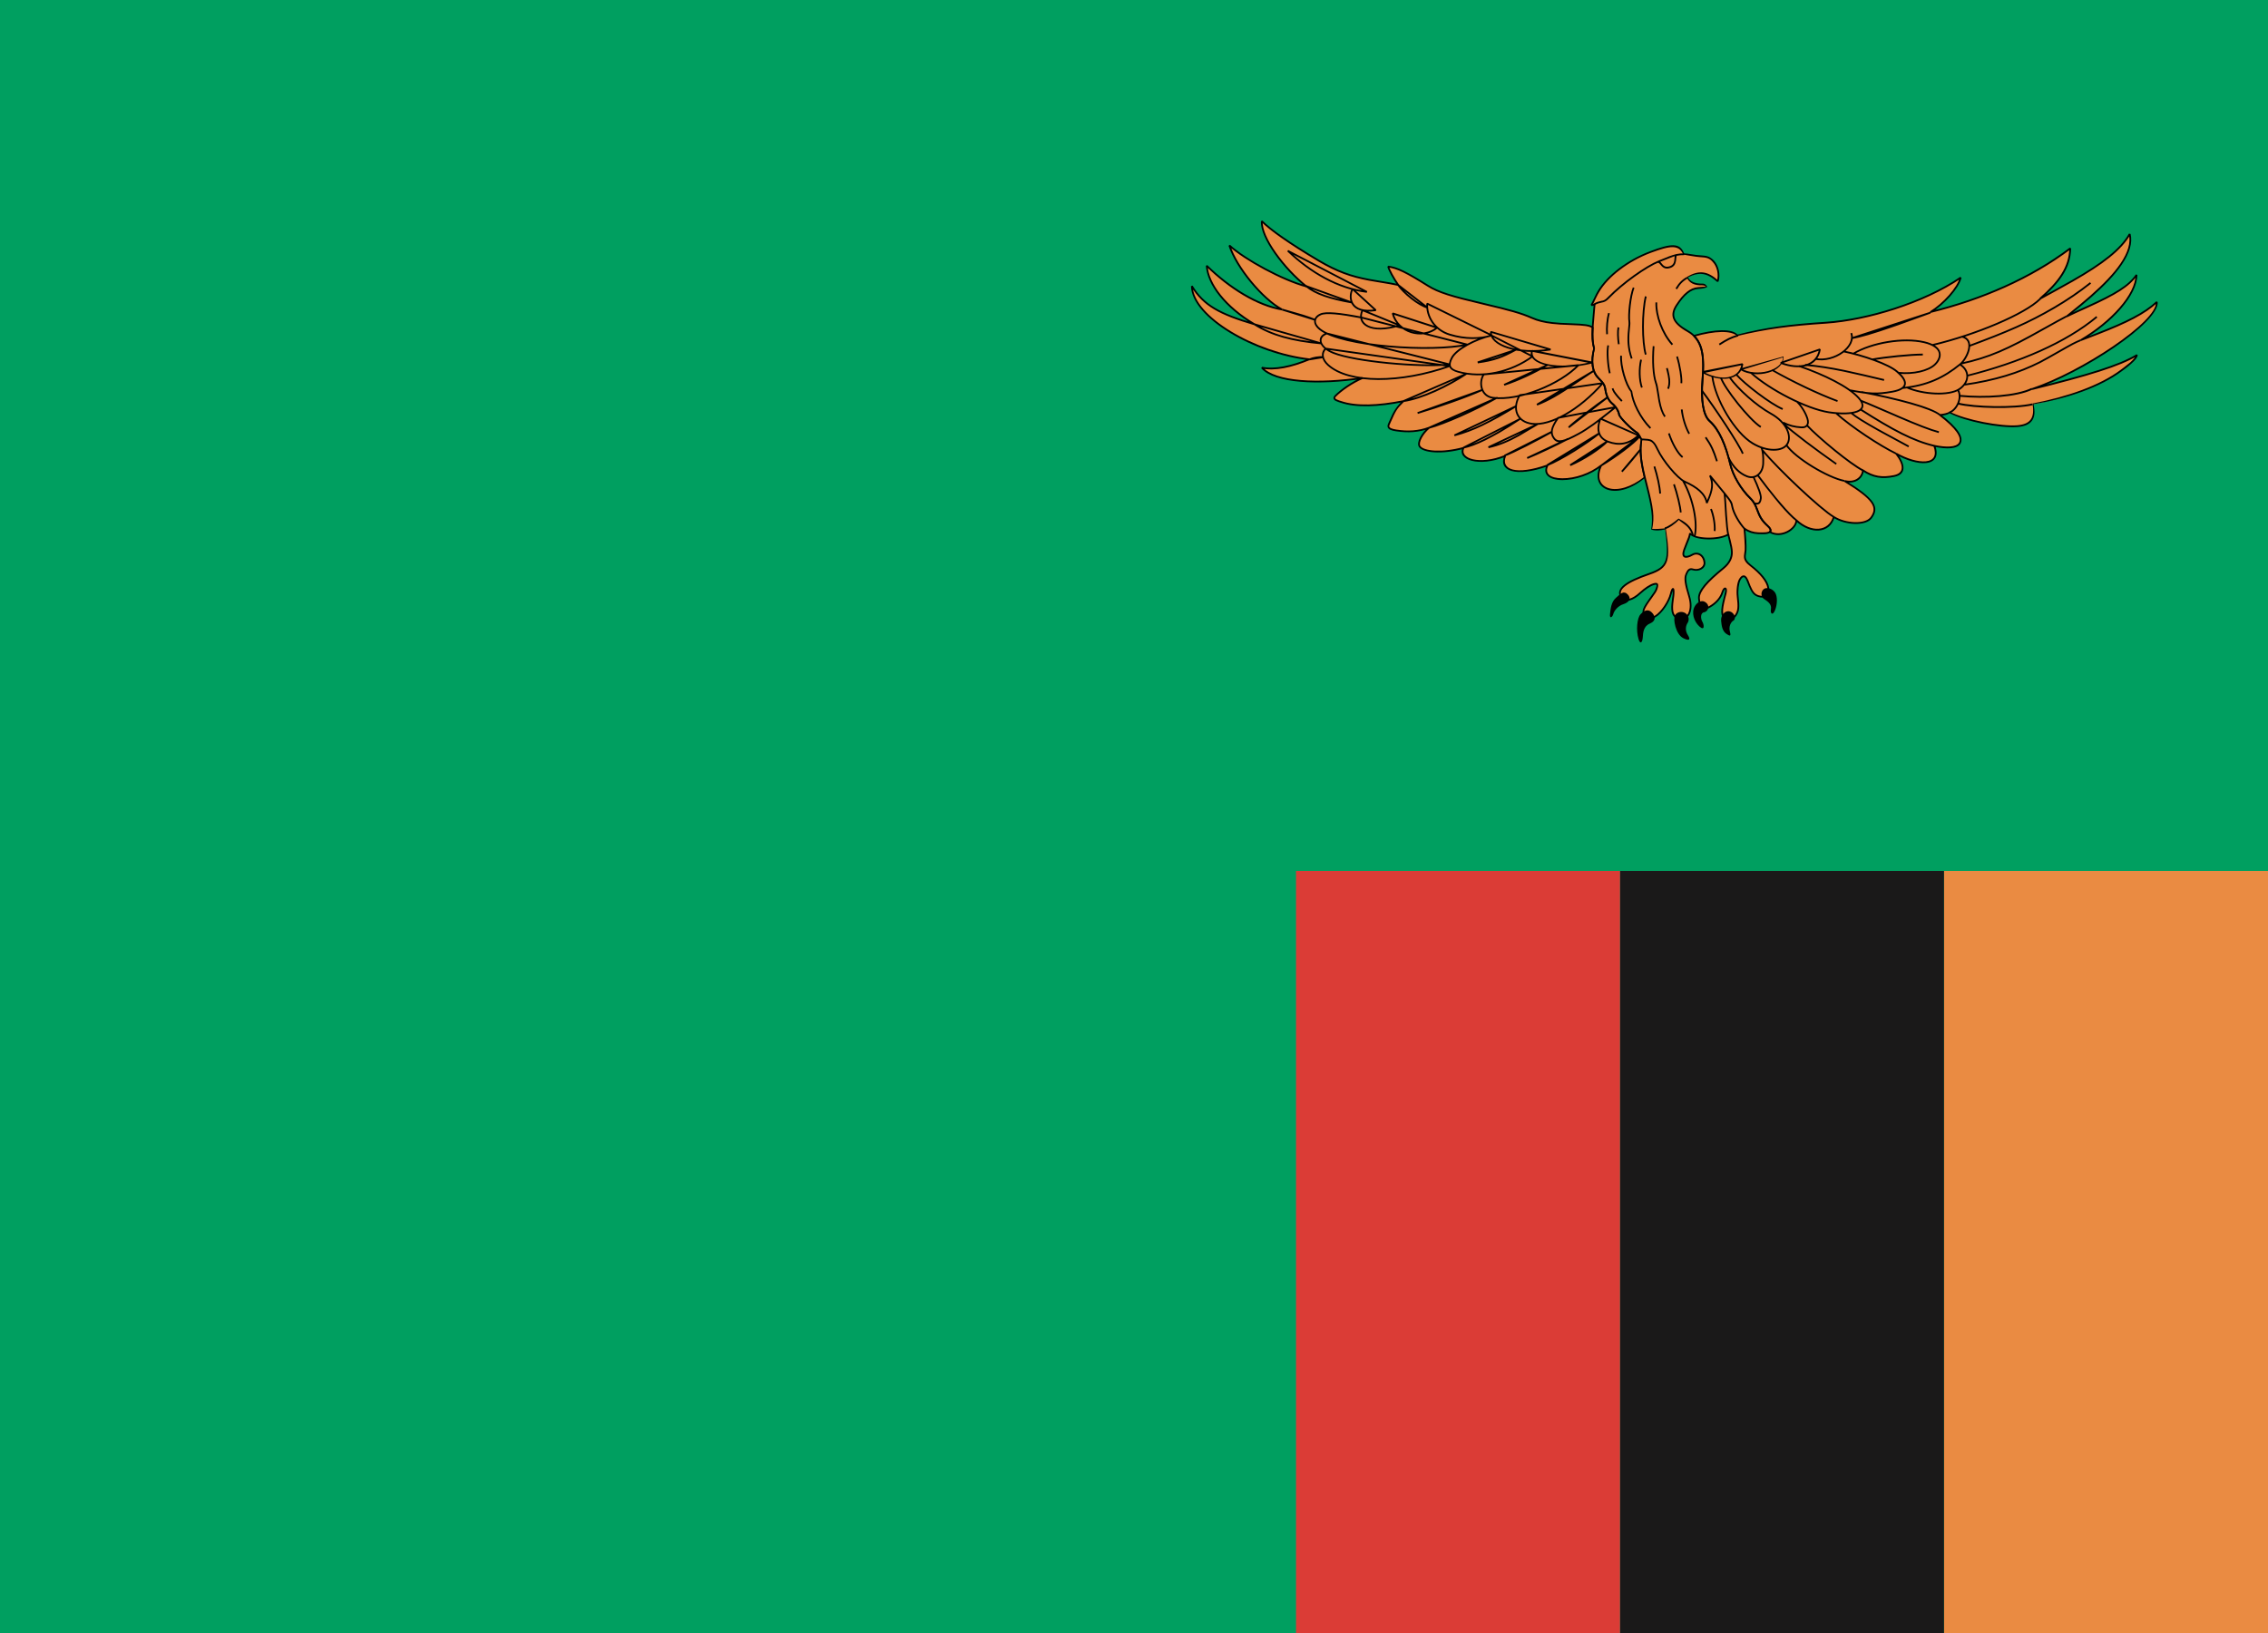
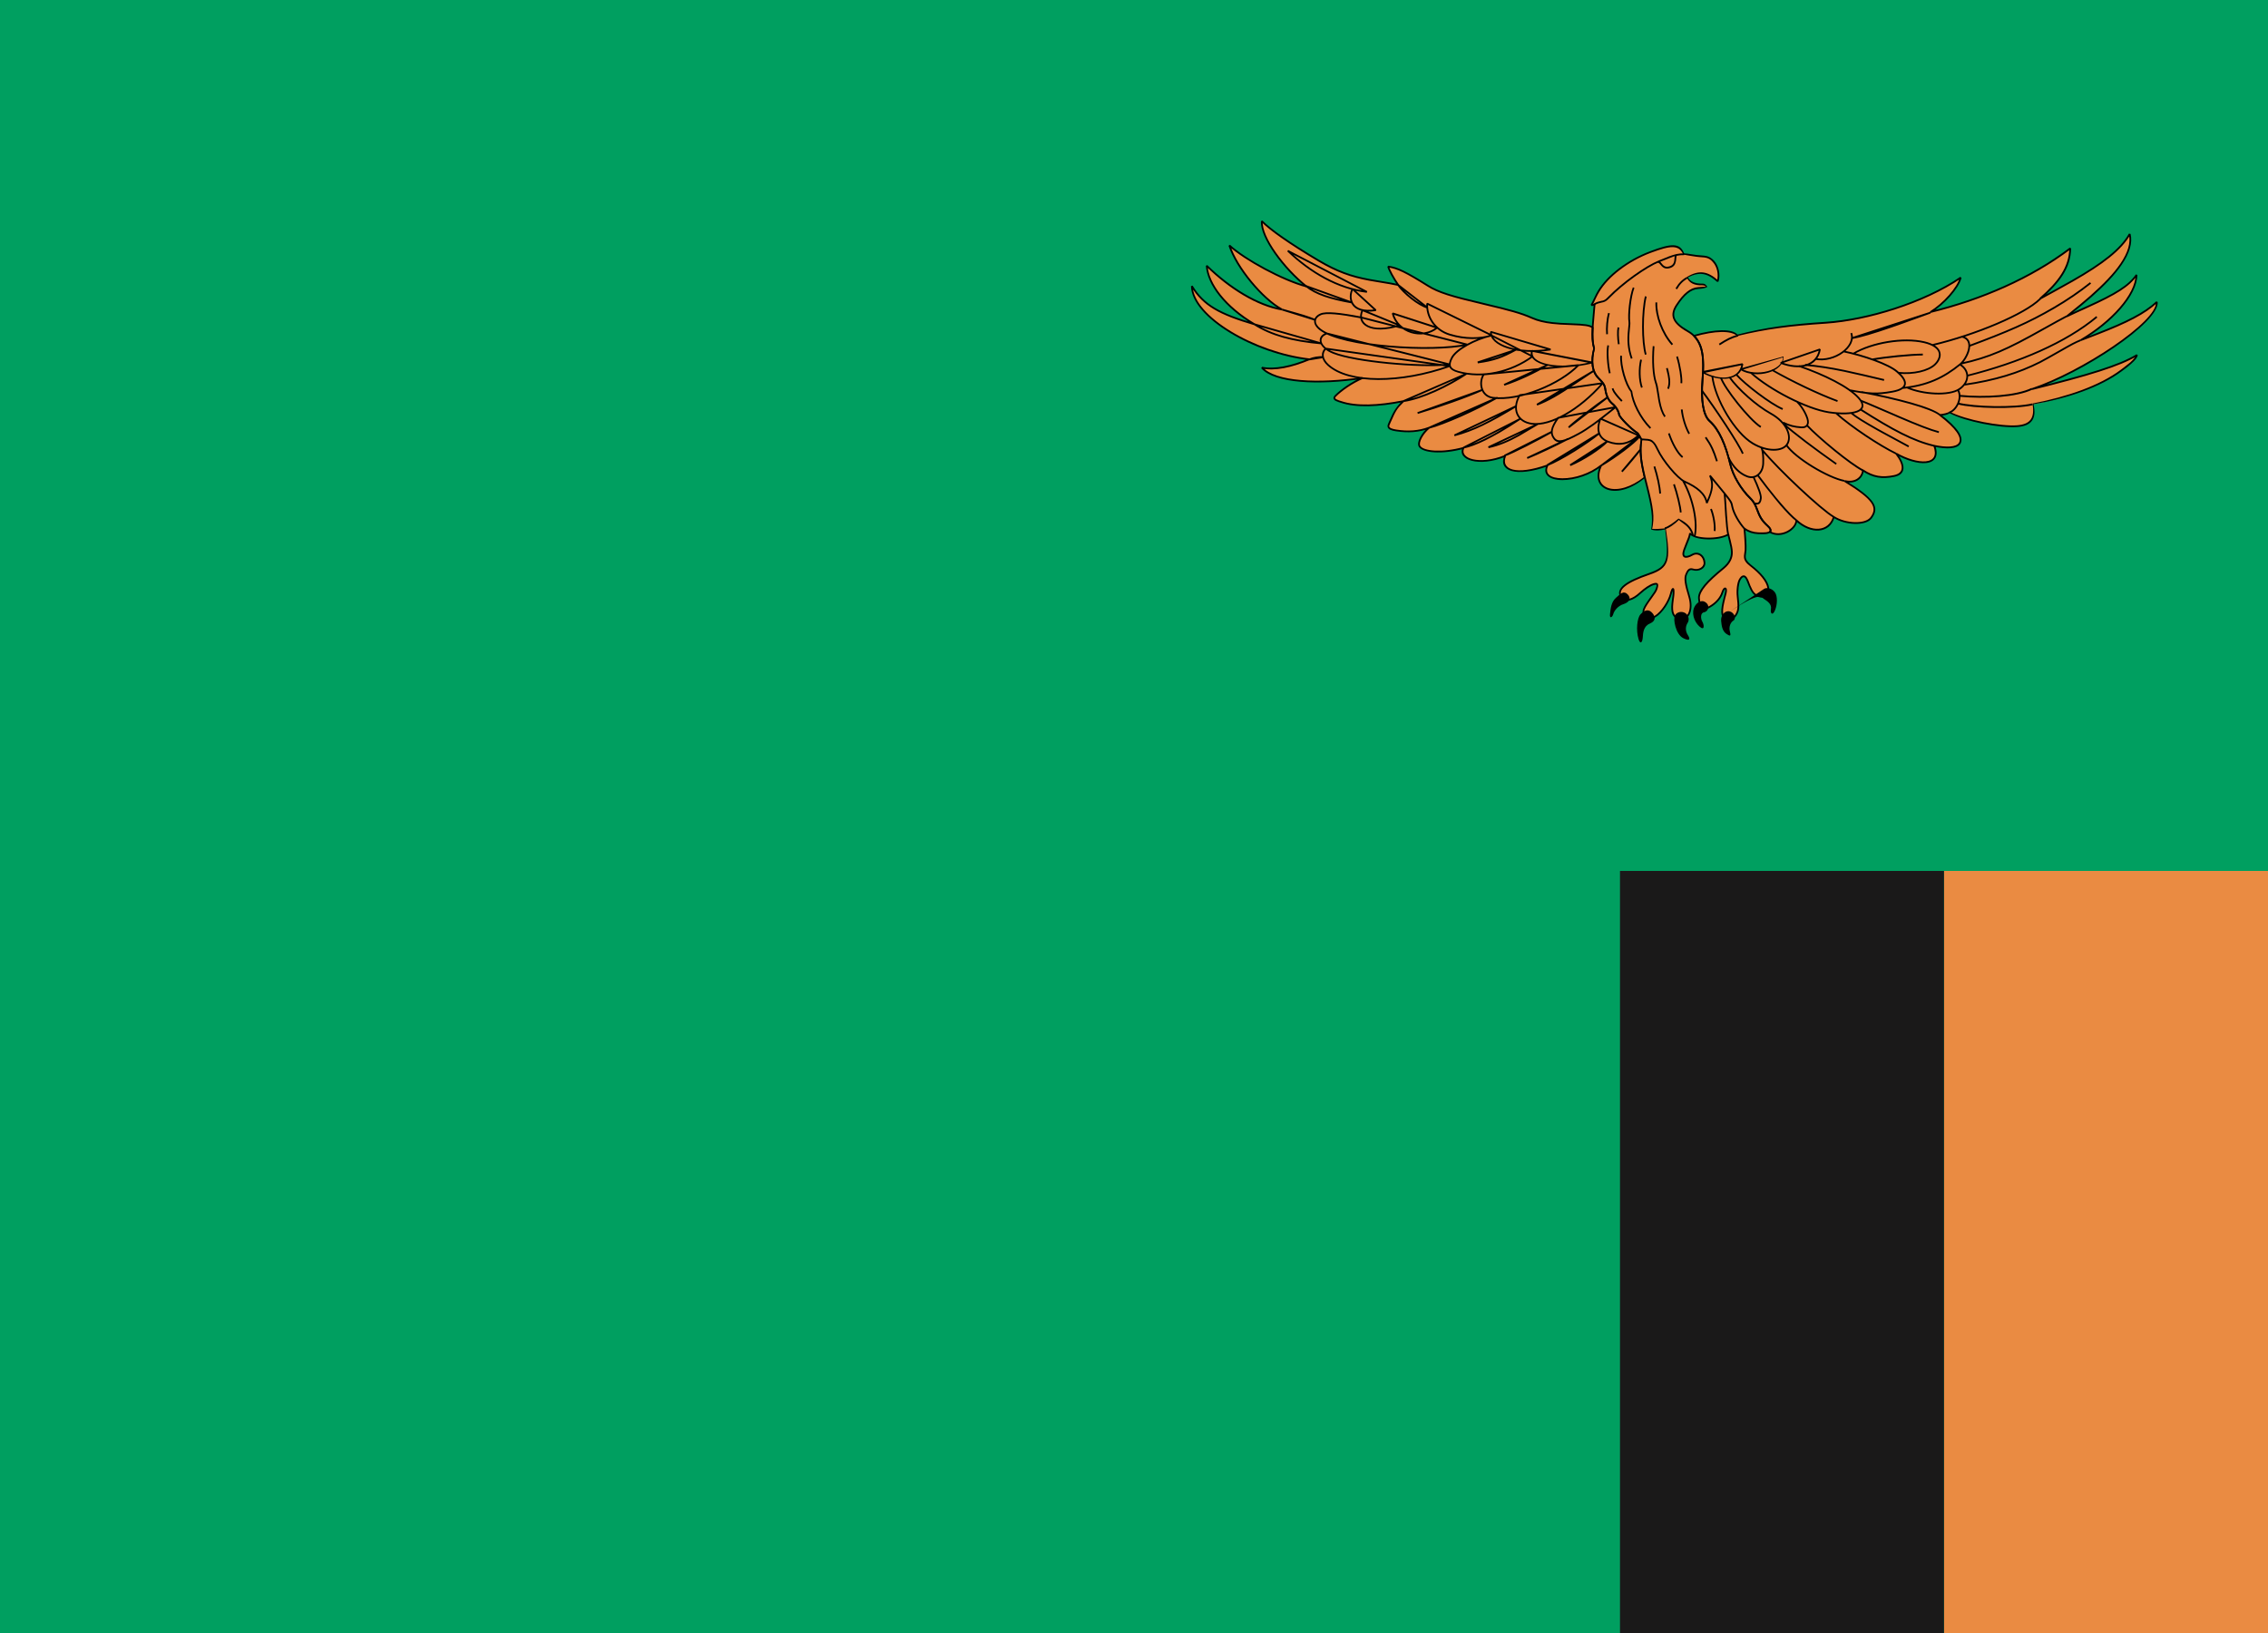
<svg xmlns="http://www.w3.org/2000/svg" xmlns:xlink="http://www.w3.org/1999/xlink" width="25" height="18" viewBox="0 0 25 18">
  <defs>
    <rect id="zm-a" width="25" height="18" />
  </defs>
  <g fill="none" fill-rule="evenodd">
    <use fill="#009F60" xlink:href="#zm-a" />
    <rect width="3.571" height="8.4" x="21.429" y="9.6" fill="#EA8B42" />
    <rect width="3.571" height="8.4" x="17.857" y="9.6" fill="#1A1919" />
-     <rect width="3.571" height="8.4" x="14.286" y="9.6" fill="#DB3C36" />
    <g transform="translate(13.095 2.4)">
      <path fill="#EA8B42" d="M5.667,0.736 C5.585,0.738 5.525,0.709 5.503,0.661 C5.637,0.582 5.728,0.6 5.84,0.7 C5.861,0.622 5.84,0.534 5.792,0.481 C5.745,0.429 5.706,0.429 5.642,0.424 C5.577,0.42 5.512,0.402 5.469,0.402 C5.406,0.262 5.247,0.321 5.095,0.379 C4.848,0.472 4.626,0.642 4.526,0.812 C4.48,0.889 4.475,0.92 4.447,0.964 C4.47,0.961 4.468,0.961 4.483,0.952 C4.465,1.145 4.442,1.324 4.477,1.438 C4.434,1.604 4.468,1.71 4.52,1.762 C4.572,1.815 4.593,1.837 4.602,1.898 C4.611,1.96 4.636,2.017 4.68,2.052 C4.723,2.087 4.749,2.14 4.753,2.171 C4.757,2.201 4.891,2.333 4.947,2.368 C4.969,2.381 4.973,2.407 4.999,2.442 C4.943,2.776 5.167,3.109 5.115,3.439 C5.154,3.443 5.206,3.439 5.258,3.425 C5.301,3.706 5.327,3.842 5.085,3.925 C4.843,4.009 4.711,4.091 4.779,4.184 C4.826,4.25 4.924,4.193 4.986,4.136 C5.033,4.092 5.089,4.053 5.132,4.04 C5.176,4.026 5.184,4.04 5.163,4.097 C5.141,4.154 5.025,4.276 5.02,4.338 C5.016,4.399 5.068,4.443 5.15,4.395 C5.232,4.347 5.304,4.22 5.322,4.145 C5.335,4.092 5.357,4.057 5.352,4.145 C5.348,4.233 5.296,4.391 5.413,4.417 C5.529,4.443 5.564,4.303 5.525,4.176 C5.486,4.048 5.473,3.978 5.49,3.934 C5.508,3.89 5.525,3.864 5.568,3.877 C5.611,3.89 5.698,3.873 5.693,3.803 C5.689,3.733 5.629,3.675 5.559,3.715 C5.49,3.754 5.439,3.748 5.469,3.662 C5.49,3.601 5.529,3.526 5.534,3.478 C5.581,3.548 5.848,3.557 5.956,3.491 C5.982,3.623 6.051,3.741 5.9,3.864 C5.749,3.987 5.629,4.105 5.633,4.193 C5.637,4.281 5.672,4.333 5.749,4.29 C5.827,4.246 5.874,4.184 5.892,4.127 C5.909,4.07 5.944,4.07 5.926,4.141 C5.909,4.211 5.879,4.312 5.892,4.373 C5.905,4.434 6,4.439 6.038,4.382 C6.077,4.325 6.068,4.25 6.06,4.176 C6.051,4.101 6.064,4.022 6.081,3.991 C6.099,3.961 6.133,3.917 6.168,4 C6.202,4.083 6.219,4.149 6.289,4.171 C6.358,4.193 6.409,4.162 6.396,4.079 C6.383,3.996 6.293,3.903 6.202,3.833 C6.112,3.763 6.142,3.728 6.146,3.662 C6.15,3.596 6.138,3.478 6.133,3.425 C6.215,3.487 6.306,3.478 6.349,3.478 C6.392,3.478 6.463,3.465 6.392,3.399 C6.25,3.267 6.297,3.188 6.198,3.092 C6.099,2.995 6.008,2.846 5.978,2.719 C5.948,2.592 5.881,2.359 5.749,2.241 C5.676,2.175 5.654,1.995 5.672,1.789 C5.689,1.582 5.693,1.354 5.508,1.249 C5.322,1.144 5.327,1.056 5.387,0.964 C5.447,0.872 5.525,0.782 5.624,0.775 C5.647,0.774 5.698,0.769 5.719,0.754 C5.71,0.747 5.695,0.735 5.667,0.736" />
      <path d="M5.667,0.736 C5.585,0.738 5.525,0.709 5.503,0.661 C5.637,0.582 5.728,0.6 5.84,0.7 C5.861,0.622 5.84,0.534 5.792,0.481 C5.745,0.429 5.706,0.429 5.642,0.424 C5.577,0.42 5.512,0.402 5.469,0.402 C5.406,0.262 5.247,0.321 5.095,0.379 C4.848,0.472 4.626,0.642 4.526,0.812 C4.48,0.889 4.475,0.92 4.447,0.964 C4.47,0.961 4.468,0.961 4.483,0.952 C4.465,1.145 4.442,1.324 4.477,1.438 C4.434,1.604 4.468,1.71 4.52,1.762 C4.572,1.815 4.593,1.837 4.602,1.898 C4.611,1.96 4.636,2.017 4.68,2.052 C4.723,2.087 4.749,2.14 4.753,2.171 C4.757,2.201 4.891,2.333 4.947,2.368 C4.969,2.381 4.973,2.407 4.999,2.442 C4.943,2.776 5.167,3.109 5.115,3.439 C5.154,3.443 5.206,3.439 5.258,3.425 C5.301,3.706 5.327,3.842 5.085,3.925 C4.843,4.009 4.711,4.091 4.779,4.184 C4.826,4.25 4.924,4.193 4.986,4.136 C5.033,4.092 5.089,4.053 5.132,4.04 C5.176,4.026 5.184,4.04 5.163,4.097 C5.141,4.154 5.025,4.276 5.02,4.338 C5.016,4.399 5.068,4.443 5.15,4.395 C5.232,4.347 5.304,4.22 5.322,4.145 C5.335,4.092 5.357,4.057 5.352,4.145 C5.348,4.233 5.296,4.391 5.413,4.417 C5.529,4.443 5.564,4.303 5.525,4.176 C5.486,4.048 5.473,3.978 5.49,3.934 C5.508,3.89 5.525,3.864 5.568,3.877 C5.611,3.89 5.698,3.873 5.693,3.803 C5.689,3.733 5.629,3.675 5.559,3.715 C5.49,3.754 5.439,3.748 5.469,3.662 C5.49,3.601 5.529,3.526 5.534,3.478 C5.581,3.548 5.848,3.557 5.956,3.491 C5.982,3.623 6.051,3.741 5.9,3.864 C5.749,3.987 5.629,4.105 5.633,4.193 C5.637,4.281 5.672,4.333 5.749,4.29 C5.827,4.246 5.874,4.184 5.892,4.127 C5.909,4.07 5.944,4.07 5.926,4.141 C5.909,4.211 5.879,4.312 5.892,4.373 C5.905,4.434 6,4.439 6.038,4.382 C6.077,4.325 6.068,4.25 6.06,4.176 C6.051,4.101 6.064,4.022 6.081,3.991 C6.099,3.961 6.133,3.917 6.168,4 C6.202,4.083 6.219,4.149 6.289,4.171 C6.358,4.193 6.409,4.162 6.396,4.079 C6.383,3.996 6.293,3.903 6.202,3.833 C6.112,3.763 6.142,3.728 6.146,3.662 C6.15,3.596 6.138,3.478 6.133,3.425 C6.215,3.487 6.306,3.478 6.349,3.478 C6.392,3.478 6.463,3.465 6.392,3.399 C6.25,3.267 6.297,3.188 6.198,3.092 C6.099,2.995 6.008,2.846 5.978,2.719 C5.948,2.592 5.881,2.359 5.749,2.241 C5.676,2.175 5.654,1.995 5.672,1.789 C5.689,1.582 5.693,1.354 5.508,1.249 C5.322,1.144 5.327,1.056 5.387,0.964 C5.447,0.872 5.525,0.782 5.624,0.775 C5.647,0.774 5.698,0.769 5.719,0.754 C5.71,0.747 5.695,0.735 5.667,0.736 L5.667,0.736 Z" />
      <path fill="#EA8B42" d="M4.461,1.21 C4.456,1.299 4.459,1.377 4.477,1.438 C4.434,1.604 4.468,1.71 4.52,1.762 C4.572,1.815 4.593,1.837 4.602,1.898 C4.611,1.96 4.636,2.017 4.68,2.052 C4.723,2.087 4.749,2.14 4.753,2.171 C4.757,2.201 4.891,2.333 4.947,2.368 C4.969,2.381 4.973,2.407 4.999,2.442 C4.975,2.581 5,2.72 5.034,2.858 C4.729,3.115 4.428,2.994 4.554,2.731 C4.301,2.935 3.864,2.93 3.962,2.731 C3.565,2.871 3.444,2.754 3.496,2.625 C3.163,2.76 2.99,2.631 3.036,2.537 C2.76,2.614 2.582,2.567 2.553,2.52 C2.524,2.473 2.593,2.368 2.657,2.315 C2.53,2.362 2.409,2.362 2.294,2.345 C2.179,2.327 2.208,2.292 2.231,2.239 C2.254,2.186 2.284,2.103 2.376,2.021 C2.156,2.065 1.88,2.096 1.686,2.03 C1.649,2.018 1.587,2.004 1.626,1.964 C1.664,1.925 1.781,1.828 1.923,1.767 C1.6,1.815 0.987,1.85 0.815,1.653 C0.983,1.688 1.198,1.618 1.337,1.561 C0.793,1.499 0.051,1.122 0.042,0.753 C0.198,1.008 0.465,1.095 0.733,1.174 C0.37,0.959 0.219,0.7 0.206,0.529 C0.413,0.731 0.728,0.959 1.039,1.012 C0.819,0.894 0.534,0.547 0.457,0.306 C0.616,0.45 1.026,0.683 1.306,0.758 C1.112,0.604 0.797,0.24 0.815,0.038 C0.888,0.113 1.069,0.253 1.44,0.472 C1.811,0.692 2.012,0.676 2.319,0.742 C2.263,0.665 2.212,0.565 2.208,0.538 C2.299,0.551 2.385,0.587 2.644,0.749 C2.902,0.911 3.468,0.961 3.791,1.104 C4.028,1.21 4.366,1.144 4.461,1.21" />
      <path d="M4.461,1.21 C4.456,1.299 4.459,1.377 4.477,1.438 C4.434,1.604 4.468,1.71 4.52,1.762 C4.572,1.815 4.593,1.837 4.602,1.898 C4.611,1.96 4.636,2.017 4.68,2.052 C4.723,2.087 4.749,2.14 4.753,2.171 C4.757,2.201 4.891,2.333 4.947,2.368 C4.969,2.381 4.973,2.407 4.999,2.442 C4.975,2.581 5,2.72 5.034,2.858 C4.729,3.115 4.428,2.994 4.554,2.731 C4.301,2.935 3.864,2.93 3.962,2.731 C3.565,2.871 3.444,2.754 3.496,2.625 C3.163,2.76 2.99,2.631 3.036,2.537 C2.76,2.614 2.582,2.567 2.553,2.52 C2.524,2.473 2.593,2.368 2.657,2.315 C2.53,2.362 2.409,2.362 2.294,2.345 C2.179,2.327 2.208,2.292 2.231,2.239 C2.254,2.186 2.284,2.103 2.376,2.021 C2.156,2.065 1.88,2.096 1.686,2.03 C1.649,2.018 1.587,2.004 1.626,1.964 C1.664,1.925 1.781,1.828 1.923,1.767 C1.6,1.815 0.987,1.85 0.815,1.653 C0.983,1.688 1.198,1.618 1.337,1.561 C0.793,1.499 0.051,1.122 0.042,0.753 C0.198,1.008 0.465,1.095 0.733,1.174 C0.37,0.959 0.219,0.7 0.206,0.529 C0.413,0.731 0.728,0.959 1.039,1.012 C0.819,0.894 0.534,0.547 0.457,0.306 C0.616,0.45 1.026,0.683 1.306,0.758 C1.112,0.604 0.797,0.24 0.815,0.038 C0.888,0.113 1.069,0.253 1.44,0.472 C1.811,0.692 2.012,0.676 2.319,0.742 C2.263,0.665 2.212,0.565 2.208,0.538 C2.299,0.551 2.385,0.587 2.644,0.749 C2.902,0.911 3.468,0.961 3.791,1.104 C4.028,1.21 4.366,1.144 4.461,1.21 L4.461,1.21 Z" />
      <path fill="#EA8B42" d="M6.413,3.463 C6.428,3.452 6.428,3.432 6.392,3.399 C6.25,3.267 6.297,3.188 6.198,3.092 C6.099,2.995 6.008,2.846 5.978,2.719 C5.948,2.592 5.881,2.359 5.749,2.241 C5.676,2.175 5.654,1.995 5.672,1.789 C5.686,1.612 5.692,1.42 5.577,1.302 C5.792,1.24 5.991,1.227 6.06,1.297 C6.418,1.205 6.729,1.177 7.033,1.157 C7.384,1.133 8.046,0.981 8.517,0.66 C8.488,0.777 8.327,0.952 8.184,1.04 C8.661,0.923 9.236,0.706 9.725,0.338 C9.719,0.595 9.512,0.788 9.391,0.894 C9.725,0.706 10.214,0.472 10.381,0.18 C10.454,0.48 9.955,0.872 9.685,1.088 C9.961,0.954 10.317,0.829 10.455,0.63 C10.453,0.873 10.139,1.174 9.84,1.35 C10.145,1.233 10.484,1.11 10.68,0.929 C10.703,1.173 9.768,1.735 9.305,1.888 C9.708,1.789 10.231,1.654 10.461,1.514 C10.45,1.563 10.356,1.633 10.288,1.684 C10.006,1.894 9.575,2.006 9.311,2.058 C9.345,2.204 9.299,2.286 9.138,2.298 C8.977,2.309 8.588,2.247 8.392,2.147 C8.363,2.164 8.329,2.171 8.29,2.175 C8.48,2.32 8.544,2.425 8.506,2.486 C8.467,2.548 8.331,2.537 8.227,2.515 C8.309,2.747 8.035,2.732 7.807,2.6 C7.897,2.719 7.911,2.82 7.785,2.846 C7.66,2.872 7.561,2.864 7.44,2.785 C7.432,2.872 7.348,2.931 7.237,2.902 C7.617,3.134 7.596,3.219 7.531,3.307 C7.466,3.395 7.24,3.377 7.119,3.298 C7.067,3.478 6.861,3.479 6.707,3.335 C6.705,3.407 6.559,3.549 6.413,3.463" />
      <path d="M6.413,3.463 C6.428,3.452 6.428,3.432 6.392,3.399 C6.25,3.267 6.297,3.188 6.198,3.092 C6.099,2.995 6.008,2.846 5.978,2.719 C5.948,2.592 5.881,2.359 5.749,2.241 C5.676,2.175 5.654,1.995 5.672,1.789 C5.686,1.612 5.692,1.42 5.577,1.302 C5.792,1.24 5.991,1.227 6.06,1.297 C6.418,1.205 6.729,1.177 7.033,1.157 C7.384,1.133 8.046,0.981 8.517,0.66 C8.488,0.777 8.327,0.952 8.184,1.04 C8.661,0.923 9.236,0.706 9.725,0.338 C9.719,0.595 9.512,0.788 9.391,0.894 C9.725,0.706 10.214,0.472 10.381,0.18 C10.454,0.48 9.955,0.872 9.685,1.088 C9.961,0.954 10.317,0.829 10.455,0.63 C10.453,0.873 10.139,1.174 9.84,1.35 C10.145,1.233 10.484,1.11 10.68,0.929 C10.703,1.173 9.768,1.735 9.305,1.888 C9.708,1.789 10.231,1.654 10.461,1.514 C10.45,1.563 10.356,1.633 10.288,1.684 C10.006,1.894 9.575,2.006 9.311,2.058 C9.345,2.204 9.299,2.286 9.138,2.298 C8.977,2.309 8.588,2.247 8.392,2.147 C8.363,2.164 8.329,2.171 8.29,2.175 C8.48,2.32 8.544,2.425 8.506,2.486 C8.467,2.548 8.331,2.537 8.227,2.515 C8.309,2.747 8.035,2.732 7.807,2.6 C7.897,2.719 7.911,2.82 7.785,2.846 C7.66,2.872 7.561,2.864 7.44,2.785 C7.432,2.872 7.348,2.931 7.237,2.902 C7.617,3.134 7.596,3.219 7.531,3.307 C7.466,3.395 7.24,3.377 7.119,3.298 C7.067,3.478 6.861,3.479 6.707,3.335 C6.705,3.407 6.559,3.549 6.413,3.463 L6.413,3.463 Z M2.314,0.739 C2.366,0.815 2.53,0.961 2.639,0.99 L2.314,0.739 Z M2.636,0.946 C2.631,1.06 2.694,1.23 2.887,1.289 C3.079,1.347 3.246,1.329 3.35,1.297 L2.636,0.946 Z M3.346,1.297 C3.171,1.337 2.961,1.447 2.91,1.543 C2.858,1.64 2.895,1.674 2.979,1.698 C3.258,1.777 3.574,1.692 3.798,1.528 L3.346,1.297 Z M3.339,1.258 C3.334,1.379 3.582,1.52 3.997,1.452 L3.339,1.258 Z M3.614,1.455 C3.525,1.504 3.407,1.567 3.194,1.594 L3.614,1.455 Z M3.792,1.467 C3.752,1.599 4.045,1.698 4.457,1.596 L3.792,1.467 Z M3.965,1.622 C3.856,1.686 3.669,1.783 3.485,1.841 L3.965,1.622 Z M3.26,1.727 C3.223,1.783 3.203,1.964 3.361,1.985 C3.683,2.026 4.129,1.806 4.304,1.625 L3.26,1.727 Z M3.657,1.955 C3.575,2.096 3.614,2.249 3.795,2.271 C3.976,2.293 4.291,2.144 4.572,1.824 L3.657,1.955 Z M4.472,1.688 C4.278,1.811 4.067,1.977 3.847,2.061 L4.472,1.688 Z M4.08,2.206 C4.007,2.311 3.989,2.372 4.037,2.434 C4.084,2.495 4.179,2.451 4.309,2.381 C4.438,2.311 4.615,2.166 4.714,2.087 L4.08,2.206 Z M4.628,1.977 C4.537,2.039 4.266,2.241 4.196,2.311 L4.628,1.977 Z M4.546,2.214 C4.49,2.363 4.55,2.438 4.632,2.469 C4.714,2.5 4.843,2.517 4.964,2.399 L4.546,2.214 Z M3.959,2.728 C4.14,2.657 4.438,2.456 4.533,2.377 L3.959,2.728 Z M4.623,2.464 C4.55,2.539 4.378,2.657 4.214,2.728 L4.623,2.464 Z M4.554,2.732 C4.701,2.644 4.908,2.495 4.977,2.412 L4.554,2.732 Z M4.986,2.557 C4.947,2.609 4.848,2.728 4.783,2.798 L4.986,2.557 Z M4.188,2.438 C4.045,2.513 3.869,2.596 3.739,2.649 L4.188,2.438 Z M3.489,2.622 C3.601,2.583 3.912,2.416 4.011,2.359 L3.489,2.622 Z M3.312,2.53 C3.558,2.478 3.752,2.328 3.86,2.271 L3.312,2.53 Z M3.036,2.535 C3.243,2.491 3.545,2.293 3.666,2.214 L3.036,2.535 Z M3.614,2.078 C3.454,2.175 3.191,2.333 2.937,2.399 L3.614,2.078 Z M2.657,2.315 C2.825,2.271 3.161,2.122 3.411,1.982 L2.657,2.315 Z M3.243,1.898 C3.058,1.982 2.738,2.091 2.531,2.153 L3.243,1.898 Z M2.376,2.021 C2.613,1.986 2.92,1.819 3.071,1.719 L2.376,2.021 Z M1.302,0.753 C1.429,0.859 1.652,0.907 1.802,0.933 L1.302,0.753 Z M1.101,0.364 C1.299,0.554 1.61,0.774 1.972,0.818 L1.101,0.364 Z M1.814,0.785 C1.774,0.859 1.765,1.06 2.07,1.019 L1.814,0.785 Z M1.923,1.019 C1.874,1.125 1.955,1.303 2.332,1.186 L1.923,1.019 Z M2.257,1.054 C2.317,1.283 2.599,1.332 2.746,1.213 L2.257,1.054 Z M1.91,1.1 C1.729,1.065 1.531,1.034 1.462,1.065 C1.393,1.095 1.369,1.163 1.457,1.232 C1.746,1.455 2.799,1.46 3.079,1.398 L1.91,1.1 Z M1.531,1.275 C1.427,1.31 1.434,1.423 1.604,1.49 C1.858,1.591 2.57,1.648 2.885,1.618 L1.531,1.275 Z M1.518,1.442 C1.462,1.499 1.486,1.57 1.544,1.622 C1.786,1.843 2.381,1.813 2.885,1.635 L1.518,1.442 Z M1.337,1.561 C1.38,1.543 1.449,1.532 1.49,1.536 L1.337,1.561 Z M0.733,1.174 C0.931,1.302 1.177,1.359 1.47,1.385 L0.733,1.174 Z M1.039,1.012 C1.19,1.057 1.276,1.076 1.401,1.125 L1.039,1.012 Z M8.184,1.046 C7.988,1.116 7.528,1.292 7.321,1.327 L8.184,1.046 Z M5.672,1.704 C5.823,1.79 6.081,1.822 6.112,1.613 L5.672,1.704 Z M6.094,1.67 C6.25,1.762 6.565,1.705 6.556,1.53 L6.094,1.67 Z M6.534,1.6 C6.694,1.661 6.927,1.666 6.966,1.451 L6.534,1.6 Z" />
      <path d="M6.918 1.556C7.125 1.596 7.367 1.42 7.311 1.271M6.064 1.297C5.969 1.324 5.913 1.361 5.857 1.397M7.223 1.473C7.396 1.508 7.706 1.601 7.815 1.695 7.925 1.789 7.959 1.882 7.764 1.917 7.568 1.953 7.47 1.935 7.286 1.9M7.332 1.499C7.539 1.376 7.884 1.319 8.113 1.372 8.342 1.425 8.303 1.552 8.234 1.618 8.165 1.683 8.005 1.727 7.833 1.71M7.539 1.562C7.669 1.54 7.949 1.508 8.1 1.508M9.394.894C9.213 1.073 8.652 1.297 8.208 1.403M8.532 1.31C8.687 1.35 8.582 1.558 8.514 1.613 8.359 1.74 8.178 1.846 7.88 1.876M7.928 1.872C8.079 1.938 8.376 1.973 8.501 1.89 8.626 1.806 8.609 1.679 8.51 1.618M8.29 2.175C8.173 2.074 7.608 1.955 7.423 1.92M8.392 2.147C8.455 2.127 8.546 1.999 8.488 1.9M6.206 1.71C6.401 1.885 6.806 2.105 7.065 2.144 7.324 2.184 7.526 2.135 7.393 1.986 7.259 1.837 6.914 1.697 6.737 1.635M8.227 2.515C7.947 2.449 7.634 2.254 7.414 2.113M7.419 2.017C7.652 2.109 8.074 2.311 8.277 2.363M7.807 2.6C7.643 2.521 7.328 2.32 7.147 2.157M7.311 2.153C7.427 2.249 7.777 2.429 7.945 2.521M6.439 1.679C6.647 1.798 6.944 1.942 7.16 2.021M6.802 1.622C7.104 1.648 7.371 1.719 7.673 1.789M5.961 2.649C5.995 2.719 6.06 2.811 6.163 2.851 6.267 2.89 6.336 2.802 6.34 2.71 6.345 2.618 6.335 2.569 6.322 2.534M5.779 1.745C5.81 2.008 6.034 2.372 6.224 2.486 6.414 2.6 6.565 2.557 6.603 2.5 6.642 2.442 6.64 2.278 6.422 2.157 6.26 2.068 6.06 1.885 5.969 1.758M5.874 1.762C5.909 1.868 6.176 2.219 6.314 2.306M5.663 1.903C5.762 2.034 6.064 2.473 6.116 2.6M6.047 1.732C6.116 1.811 6.405 2.048 6.556 2.109M6.56 2.258C6.642 2.298 6.703 2.306 6.759 2.311 6.815 2.315 6.849 2.284 6.828 2.214 6.806 2.144 6.759 2.074 6.716 2.03M6.596 2.505C6.703 2.66 7.068 2.868 7.235 2.9M7.442 2.786C7.283 2.707 6.924 2.397 6.823 2.289M7.119 3.298C6.981 3.219 6.504 2.771 6.332 2.561M6.707 3.335C6.573 3.23 6.349 2.93 6.28 2.837M6.56 2.267C6.698 2.394 7.022 2.627 7.147 2.714M6.232 2.855C6.284 2.965 6.319 3.057 6.314 3.092 6.31 3.127 6.301 3.162 6.245 3.149M9.685 1.087C9.322 1.274 9.012 1.502 8.523 1.607M8.609 1.414C8.954 1.286 9.489 1.087 9.949.718M8.586 1.742C9.098 1.613 9.645 1.403 10.018 1.093M9.84 1.35C9.552 1.467 9.328 1.73 8.552 1.841M9.304 1.885C9.097 1.985 8.695 1.981 8.506 1.962M9.308 2.057C9.084 2.106 8.652 2.088 8.488 2.048M4.481.953C4.563.909 4.574.945 4.634.883 4.802.709 5.059.534 5.191.481 5.322.429 5.378.4 5.471.402M5.177.49C5.216.471 5.218.58 5.321.541 5.397.512 5.355.413 5.388.41M5.503.661C5.447.691 5.411.734 5.383.784M4.641 1.052C4.619 1.126 4.615 1.223 4.619 1.284M4.632 1.407C4.615 1.481 4.632 1.644 4.649 1.714M4.68 1.881C4.697 1.931 4.753 1.99 4.783 2.021M4.774 1.521C4.766 1.631 4.826 1.841 4.887 1.912 4.899 2.012 4.969 2.188 5.098 2.32M4.744 1.21C4.736 1.258 4.74 1.332 4.749 1.394M4.912.771C4.869.881 4.856 1.087 4.865 1.148 4.874 1.21 4.822 1.346 4.891 1.552M5.046.867C5.003 1.047 5.007 1.376 5.046 1.508M4.994 1.565C4.973 1.661 4.973 1.78 5.003 1.872M5.163.933C5.158 1.069 5.219 1.262 5.34 1.398M5.132 1.416C5.12 1.578 5.128 1.732 5.158 1.819 5.188 1.907 5.184 2.087 5.258 2.192M5.279 1.657C5.296 1.723 5.322 1.815 5.292 1.885M5.391 1.53C5.426 1.644 5.443 1.771 5.439 1.824M5.443 2.113C5.452 2.21 5.49 2.32 5.525 2.381M5.301 2.377C5.331 2.469 5.391 2.592 5.452 2.64M5.706 2.421C5.779 2.526 5.805 2.605 5.831 2.684M4.999 2.442C5.081 2.451 5.12 2.429 5.176 2.552 5.232 2.675 5.396 2.872 5.473 2.908 5.551 2.943 5.698 3.017 5.719 3.144 5.758 3.057 5.805 2.956 5.754 2.842 5.861 2.978 5.982 3.101 6 3.184 6.017 3.267 6.084 3.373 6.136 3.43M5.256 3.424C5.296 3.415 5.368 3.362 5.403 3.324 5.452 3.351 5.549 3.4 5.567 3.509M5.584 3.515C5.618 3.386 5.581 3.12 5.457 2.9M5.141 2.742C5.173 2.839 5.201 2.965 5.204 3.041M5.357 2.938C5.394 3.044 5.429 3.193 5.432 3.248M5.765 3.21C5.794 3.28 5.811 3.389 5.805 3.453M5.955 3.491C5.932 3.383 5.926 3.125 5.915 3.044" />
-       <path fill="#000" d="M4.652 4.369C4.659 4.307 4.665 4.236 4.717 4.19 4.768 4.145 4.801 4.106 4.846 4.151 4.891 4.197 4.862 4.239 4.801 4.259 4.739 4.278 4.697 4.333 4.688 4.369 4.678 4.405 4.646 4.424 4.652 4.369M4.967 4.646C4.936 4.544 4.952 4.412 4.987 4.373 5.022 4.334 5.067 4.308 5.109 4.347 5.151 4.386 5.167 4.441 5.09 4.474 5.021 4.503 5.016 4.575 5.013 4.627 5.009 4.679 4.987 4.708 4.967 4.646M5.369 4.381C5.344 4.423 5.376 4.592 5.459 4.634 5.519 4.664 5.546 4.657 5.511 4.602 5.475 4.547 5.488 4.495 5.508 4.465 5.527 4.436 5.524 4.384 5.482 4.358 5.44 4.332 5.388 4.348 5.369 4.381M5.708 4.241C5.655 4.201 5.605 4.25 5.586 4.284 5.547 4.352 5.576 4.449 5.637 4.505 5.699 4.56 5.689 4.485 5.67 4.453 5.65 4.42 5.647 4.355 5.689 4.349 5.731 4.342 5.76 4.28 5.708 4.241M5.974 4.34C5.922 4.324 5.871 4.379 5.877 4.444 5.882 4.492 5.887 4.554 5.935 4.587 5.968 4.608 5.99 4.622 5.974 4.564 5.958 4.505 5.984 4.457 6.013 4.44 6.042 4.424 6.029 4.356 5.974 4.34M6.349 4.092C6.311 4.118 6.314 4.18 6.349 4.202 6.384 4.225 6.436 4.257 6.426 4.313 6.417 4.368 6.446 4.388 6.471 4.326 6.497 4.264 6.5 4.173 6.471 4.131 6.442 4.088 6.381 4.069 6.349 4.092" />
+       <path fill="#000" d="M4.652 4.369C4.659 4.307 4.665 4.236 4.717 4.19 4.768 4.145 4.801 4.106 4.846 4.151 4.891 4.197 4.862 4.239 4.801 4.259 4.739 4.278 4.697 4.333 4.688 4.369 4.678 4.405 4.646 4.424 4.652 4.369M4.967 4.646C4.936 4.544 4.952 4.412 4.987 4.373 5.022 4.334 5.067 4.308 5.109 4.347 5.151 4.386 5.167 4.441 5.09 4.474 5.021 4.503 5.016 4.575 5.013 4.627 5.009 4.679 4.987 4.708 4.967 4.646M5.369 4.381C5.344 4.423 5.376 4.592 5.459 4.634 5.519 4.664 5.546 4.657 5.511 4.602 5.475 4.547 5.488 4.495 5.508 4.465 5.527 4.436 5.524 4.384 5.482 4.358 5.44 4.332 5.388 4.348 5.369 4.381M5.708 4.241C5.655 4.201 5.605 4.25 5.586 4.284 5.547 4.352 5.576 4.449 5.637 4.505 5.699 4.56 5.689 4.485 5.67 4.453 5.65 4.42 5.647 4.355 5.689 4.349 5.731 4.342 5.76 4.28 5.708 4.241M5.974 4.34C5.922 4.324 5.871 4.379 5.877 4.444 5.882 4.492 5.887 4.554 5.935 4.587 5.968 4.608 5.99 4.622 5.974 4.564 5.958 4.505 5.984 4.457 6.013 4.44 6.042 4.424 6.029 4.356 5.974 4.34C6.311 4.118 6.314 4.18 6.349 4.202 6.384 4.225 6.436 4.257 6.426 4.313 6.417 4.368 6.446 4.388 6.471 4.326 6.497 4.264 6.5 4.173 6.471 4.131 6.442 4.088 6.381 4.069 6.349 4.092" />
      <g fill="#000" fill-rule="nonzero">
        <path d="M5.667,0.726 C5.59,0.728 5.532,0.702 5.512,0.657 C5.635,0.595 5.721,0.606 5.834,0.708 L5.849,0.703 C5.871,0.623 5.85,0.531 5.8,0.475 C5.787,0.461 5.775,0.451 5.763,0.443 C5.735,0.424 5.712,0.419 5.657,0.415 C5.65,0.415 5.65,0.415 5.642,0.414 C5.619,0.413 5.596,0.41 5.561,0.404 C5.5,0.394 5.49,0.393 5.469,0.393 C5.422,0.274 5.327,0.281 5.092,0.37 C4.843,0.464 4.619,0.635 4.517,0.807 C4.504,0.83 4.493,0.849 4.484,0.87 C4.478,0.881 4.461,0.918 4.462,0.915 C4.458,0.923 4.458,0.923 4.454,0.931 C4.449,0.941 4.444,0.95 4.439,0.959 L4.448,0.973 C4.456,0.972 4.456,0.972 4.461,0.972 C4.467,0.971 4.471,0.97 4.474,0.968 C4.478,0.967 4.48,0.965 4.488,0.96 L4.473,0.951 C4.472,0.967 4.471,0.977 4.468,1.003 C4.443,1.268 4.441,1.352 4.468,1.441 C4.428,1.587 4.449,1.704 4.513,1.769 C4.574,1.831 4.585,1.848 4.592,1.9 C4.602,1.966 4.63,2.024 4.674,2.059 C4.71,2.09 4.739,2.138 4.743,2.172 C4.748,2.205 4.881,2.339 4.942,2.376 C4.949,2.38 4.954,2.387 4.961,2.398 C4.963,2.401 4.971,2.416 4.973,2.42 C4.979,2.43 4.984,2.439 4.991,2.448 C4.965,2.583 4.982,2.696 5.047,2.948 C5.11,3.195 5.127,3.303 5.106,3.437 C5.155,3.453 5.208,3.448 5.26,3.435 C5.302,3.778 5.286,3.846 5.082,3.916 C4.953,3.961 4.863,4.002 4.81,4.044 C4.75,4.091 4.735,4.14 4.771,4.19 C4.817,4.253 4.907,4.222 4.992,4.143 C5.043,4.097 5.096,4.061 5.135,4.049 C5.17,4.038 5.173,4.043 5.154,4.093 C5.146,4.113 5.138,4.126 5.085,4.199 C5.08,4.207 5.08,4.207 5.074,4.215 C5.033,4.273 5.013,4.309 5.011,4.337 C5.005,4.414 5.073,4.452 5.155,4.403 C5.231,4.358 5.309,4.237 5.332,4.147 C5.337,4.123 5.346,4.103 5.349,4.1 C5.345,4.103 5.342,4.1 5.342,4.102 C5.343,4.11 5.344,4.124 5.343,4.144 C5.342,4.16 5.341,4.169 5.335,4.21 C5.333,4.228 5.332,4.24 5.33,4.252 C5.32,4.353 5.339,4.41 5.411,4.426 C5.528,4.453 5.579,4.32 5.534,4.173 C5.494,4.041 5.484,3.977 5.499,3.938 C5.518,3.89 5.533,3.877 5.565,3.886 C5.627,3.905 5.707,3.871 5.703,3.802 C5.698,3.719 5.626,3.666 5.555,3.706 C5.522,3.725 5.494,3.732 5.481,3.727 C5.468,3.721 5.465,3.702 5.478,3.665 C5.484,3.649 5.49,3.634 5.503,3.602 C5.503,3.602 5.503,3.602 5.503,3.602 C5.531,3.535 5.541,3.507 5.543,3.479 L5.526,3.483 C5.577,3.559 5.85,3.567 5.961,3.499 L5.947,3.493 C5.951,3.512 5.955,3.528 5.962,3.557 C5.991,3.668 5.994,3.711 5.968,3.767 C5.954,3.798 5.93,3.827 5.894,3.857 C5.71,4.006 5.619,4.111 5.623,4.194 C5.628,4.297 5.675,4.343 5.754,4.298 C5.829,4.256 5.881,4.194 5.901,4.13 C5.908,4.108 5.917,4.095 5.92,4.096 C5.922,4.096 5.924,4.111 5.917,4.138 C5.915,4.148 5.905,4.185 5.904,4.191 C5.899,4.211 5.895,4.227 5.891,4.243 C5.879,4.3 5.875,4.343 5.882,4.375 C5.897,4.445 6.003,4.451 6.046,4.387 C6.08,4.337 6.083,4.289 6.069,4.175 C6.069,4.175 6.069,4.175 6.069,4.174 C6.062,4.107 6.072,4.028 6.09,3.996 C6.1,3.977 6.111,3.965 6.121,3.962 C6.132,3.959 6.145,3.97 6.159,4.004 C6.164,4.015 6.179,4.055 6.183,4.063 C6.212,4.133 6.237,4.165 6.286,4.18 C6.365,4.206 6.419,4.164 6.406,4.078 C6.394,4 6.319,3.912 6.208,3.826 C6.166,3.793 6.15,3.768 6.148,3.74 C6.147,3.729 6.148,3.722 6.152,3.696 C6.154,3.682 6.155,3.673 6.156,3.663 C6.157,3.636 6.157,3.599 6.154,3.553 C6.152,3.535 6.151,3.515 6.149,3.494 C6.148,3.48 6.143,3.433 6.143,3.425 L6.127,3.433 C6.14,3.443 6.153,3.451 6.167,3.458 C6.218,3.483 6.263,3.489 6.333,3.488 C6.341,3.488 6.341,3.488 6.349,3.488 C6.378,3.488 6.405,3.482 6.419,3.471 C6.441,3.453 6.434,3.425 6.398,3.392 C6.334,3.332 6.312,3.295 6.281,3.21 C6.272,3.186 6.266,3.172 6.258,3.157 C6.245,3.131 6.228,3.108 6.205,3.085 C6.104,2.988 6.016,2.839 5.987,2.717 C5.936,2.503 5.866,2.332 5.756,2.233 C5.689,2.174 5.663,2.007 5.681,1.79 C5.706,1.491 5.673,1.332 5.512,1.241 C5.351,1.149 5.327,1.073 5.395,0.969 C5.47,0.854 5.542,0.79 5.625,0.785 C5.67,0.782 5.706,0.776 5.725,0.762 C5.707,0.732 5.692,0.725 5.667,0.726 L5.667,0.726 Z M5.668,0.745 C5.687,0.745 5.698,0.75 5.713,0.762 C5.699,0.757 5.665,0.763 5.624,0.765 C5.533,0.771 5.457,0.839 5.379,0.959 C5.305,1.072 5.332,1.161 5.503,1.258 C5.655,1.344 5.686,1.496 5.662,1.788 C5.643,2.011 5.67,2.183 5.743,2.248 C5.849,2.343 5.919,2.511 5.969,2.721 C5.999,2.848 6.089,2.999 6.191,3.099 C6.213,3.12 6.229,3.142 6.241,3.166 C6.249,3.18 6.254,3.193 6.263,3.217 C6.295,3.305 6.318,3.344 6.386,3.406 C6.414,3.432 6.418,3.447 6.407,3.456 C6.397,3.464 6.374,3.468 6.349,3.468 C6.341,3.468 6.341,3.468 6.333,3.469 C6.266,3.47 6.223,3.464 6.175,3.44 C6.163,3.434 6.151,3.426 6.139,3.418 L6.124,3.426 C6.124,3.435 6.129,3.481 6.13,3.495 C6.132,3.517 6.133,3.536 6.134,3.554 C6.137,3.6 6.138,3.636 6.137,3.662 C6.136,3.671 6.135,3.68 6.133,3.693 C6.129,3.721 6.128,3.728 6.129,3.742 C6.131,3.776 6.15,3.805 6.197,3.841 C6.304,3.924 6.376,4.01 6.387,4.081 C6.398,4.152 6.358,4.183 6.291,4.162 C6.249,4.149 6.227,4.12 6.2,4.056 C6.197,4.047 6.181,4.008 6.177,3.996 C6.159,3.954 6.139,3.937 6.115,3.944 C6.099,3.948 6.086,3.964 6.073,3.986 C6.053,4.022 6.042,4.106 6.05,4.177 C6.05,4.177 6.05,4.177 6.05,4.177 C6.063,4.287 6.061,4.332 6.03,4.376 C5.996,4.427 5.912,4.423 5.901,4.371 C5.895,4.342 5.898,4.301 5.91,4.247 C5.913,4.231 5.917,4.215 5.922,4.195 C5.924,4.19 5.933,4.153 5.936,4.143 C5.945,4.106 5.942,4.08 5.924,4.077 C5.907,4.074 5.892,4.094 5.882,4.125 C5.865,4.183 5.816,4.241 5.745,4.281 C5.681,4.317 5.647,4.284 5.642,4.193 C5.639,4.119 5.728,4.017 5.906,3.872 C5.944,3.841 5.97,3.809 5.986,3.775 C6.014,3.713 6.01,3.667 5.981,3.552 C5.973,3.523 5.969,3.507 5.966,3.489 L5.951,3.483 C5.848,3.546 5.586,3.538 5.542,3.473 L5.524,3.477 C5.522,3.502 5.512,3.529 5.485,3.594 C5.485,3.594 5.485,3.594 5.485,3.594 C5.472,3.627 5.466,3.642 5.46,3.659 C5.444,3.704 5.448,3.734 5.473,3.745 C5.494,3.753 5.526,3.745 5.564,3.723 C5.622,3.69 5.679,3.733 5.684,3.803 C5.687,3.855 5.622,3.884 5.571,3.868 C5.526,3.854 5.504,3.874 5.482,3.931 C5.464,3.975 5.474,4.042 5.516,4.178 C5.557,4.314 5.513,4.43 5.415,4.407 C5.356,4.394 5.34,4.346 5.349,4.254 C5.351,4.242 5.352,4.231 5.354,4.212 C5.36,4.171 5.361,4.162 5.362,4.145 C5.363,4.124 5.363,4.108 5.361,4.099 C5.358,4.085 5.35,4.077 5.338,4.084 C5.329,4.09 5.32,4.113 5.313,4.143 C5.292,4.228 5.216,4.344 5.145,4.387 C5.076,4.427 5.026,4.399 5.03,4.339 C5.031,4.315 5.051,4.281 5.089,4.226 C5.095,4.218 5.095,4.218 5.101,4.21 C5.155,4.135 5.163,4.122 5.172,4.1 C5.195,4.037 5.183,4.014 5.13,4.03 C5.087,4.043 5.032,4.081 4.979,4.129 C4.902,4.201 4.822,4.228 4.786,4.179 C4.757,4.138 4.769,4.1 4.822,4.059 C4.873,4.019 4.961,3.979 5.088,3.935 C5.304,3.86 5.322,3.783 5.267,3.424 C5.205,3.429 5.155,3.433 5.116,3.429 C5.146,3.302 5.129,3.193 5.066,2.944 C5.002,2.694 4.985,2.582 5.008,2.444 C5,2.428 4.995,2.42 4.99,2.41 C4.988,2.407 4.979,2.392 4.977,2.388 C4.969,2.374 4.962,2.366 4.952,2.36 C4.895,2.325 4.766,2.195 4.762,2.169 C4.757,2.131 4.726,2.077 4.686,2.044 C4.646,2.012 4.62,1.959 4.611,1.897 C4.603,1.84 4.59,1.82 4.527,1.756 C4.468,1.696 4.448,1.586 4.486,1.44 C4.46,1.35 4.463,1.266 4.487,1.005 C4.49,0.979 4.491,0.968 4.492,0.953 L4.478,0.944 C4.47,0.948 4.469,0.949 4.467,0.95 C4.465,0.951 4.462,0.952 4.458,0.952 C4.453,0.953 4.453,0.953 4.445,0.954 L4.455,0.969 C4.461,0.96 4.466,0.95 4.471,0.94 C4.475,0.932 4.475,0.932 4.48,0.923 C4.478,0.926 4.495,0.89 4.501,0.878 C4.51,0.858 4.521,0.839 4.534,0.817 C4.633,0.649 4.854,0.48 5.098,0.388 C5.324,0.303 5.411,0.297 5.46,0.406 C5.488,0.412 5.499,0.413 5.558,0.423 C5.594,0.429 5.617,0.432 5.641,0.434 C5.648,0.434 5.648,0.434 5.656,0.435 C5.708,0.438 5.728,0.443 5.753,0.459 C5.764,0.466 5.774,0.475 5.785,0.488 C5.832,0.539 5.851,0.624 5.831,0.698 L5.846,0.693 C5.727,0.586 5.632,0.574 5.499,0.653 C5.518,0.718 5.583,0.748 5.668,0.745 L5.668,0.745 Z" />
        <path d="M4.451,1.209 C4.446,1.31 4.45,1.384 4.468,1.441 C4.428,1.587 4.449,1.704 4.513,1.769 C4.574,1.831 4.585,1.848 4.592,1.9 C4.602,1.966 4.63,2.024 4.674,2.059 C4.71,2.09 4.739,2.138 4.743,2.172 C4.748,2.205 4.881,2.339 4.942,2.376 C4.949,2.38 4.954,2.387 4.961,2.398 C4.963,2.401 4.971,2.416 4.973,2.42 C4.979,2.43 4.984,2.439 4.991,2.448 C4.969,2.563 4.982,2.685 5.024,2.86 C4.888,2.968 4.738,3.013 4.635,2.98 C4.538,2.949 4.505,2.855 4.563,2.735 L4.549,2.723 C4.432,2.817 4.265,2.873 4.127,2.872 C3.993,2.872 3.929,2.82 3.971,2.735 L3.959,2.721 C3.617,2.842 3.445,2.777 3.505,2.629 L3.493,2.616 C3.212,2.729 2.99,2.653 3.045,2.542 L3.034,2.528 C2.801,2.592 2.596,2.572 2.561,2.515 C2.539,2.478 2.593,2.381 2.663,2.323 L2.653,2.306 C2.54,2.348 2.426,2.355 2.296,2.335 C2.247,2.327 2.225,2.317 2.22,2.304 C2.217,2.294 2.219,2.289 2.237,2.249 C2.238,2.246 2.238,2.246 2.24,2.243 C2.288,2.132 2.307,2.1 2.371,2.039 C2.377,2.034 2.377,2.034 2.382,2.029 L2.374,2.012 C2.094,2.068 1.855,2.077 1.689,2.021 C1.685,2.019 1.668,2.014 1.664,2.013 C1.644,2.006 1.632,2 1.626,1.994 C1.621,1.988 1.621,1.982 1.632,1.971 C1.693,1.909 1.811,1.826 1.927,1.776 L1.922,1.757 C1.44,1.829 0.962,1.807 0.822,1.646 L0.813,1.662 C0.957,1.692 1.142,1.652 1.34,1.57 L1.338,1.551 C0.74,1.483 0.06,1.088 0.052,0.753 L0.034,0.758 C0.167,0.975 0.345,1.07 0.73,1.184 L0.738,1.166 C0.416,0.975 0.231,0.728 0.216,0.529 L0.2,0.536 C0.454,0.785 0.761,0.975 1.037,1.022 L1.043,1.004 C0.826,0.887 0.543,0.542 0.466,0.303 L0.45,0.313 C0.625,0.471 1.04,0.697 1.304,0.767 L1.312,0.75 C1.067,0.556 0.81,0.21 0.824,0.039 L0.808,0.045 C0.9,0.139 1.11,0.288 1.435,0.481 C1.638,0.601 1.793,0.656 1.996,0.694 C2.025,0.699 2.053,0.704 2.096,0.711 C2.219,0.731 2.253,0.737 2.317,0.751 L2.326,0.736 C2.277,0.668 2.222,0.565 2.217,0.537 L2.207,0.548 C2.304,0.562 2.398,0.606 2.638,0.757 C2.758,0.832 2.901,0.875 3.25,0.957 C3.258,0.959 3.258,0.959 3.266,0.961 C3.545,1.026 3.669,1.061 3.787,1.113 C3.852,1.142 3.927,1.16 4.016,1.17 C4.076,1.177 4.119,1.179 4.227,1.183 C4.37,1.188 4.423,1.195 4.456,1.218 L4.451,1.209 Z M4.466,1.202 C4.429,1.176 4.375,1.169 4.228,1.164 C4.12,1.16 4.077,1.158 4.018,1.151 C3.931,1.141 3.858,1.123 3.795,1.095 C3.675,1.042 3.55,1.008 3.271,0.942 C3.263,0.94 3.263,0.94 3.255,0.938 C2.908,0.857 2.765,0.814 2.649,0.741 C2.406,0.589 2.31,0.543 2.209,0.529 L2.198,0.54 C2.204,0.572 2.259,0.678 2.311,0.747 L2.321,0.732 C2.256,0.718 2.223,0.712 2.099,0.692 C2.056,0.685 2.028,0.68 2,0.675 C1.798,0.637 1.646,0.583 1.445,0.464 C1.121,0.272 0.912,0.124 0.821,0.031 L0.805,0.037 C0.79,0.217 1.051,0.568 1.3,0.765 L1.309,0.748 C1.048,0.679 0.635,0.455 0.463,0.298 L0.447,0.309 C0.526,0.553 0.813,0.901 1.034,1.021 L1.041,1.003 C0.769,0.956 0.465,0.768 0.213,0.522 L0.197,0.53 C0.212,0.737 0.402,0.989 0.728,1.183 L0.735,1.165 C0.355,1.053 0.18,0.96 0.051,0.748 L0.033,0.754 C0.041,1.101 0.73,1.502 1.335,1.57 L1.333,1.552 C1.138,1.632 0.956,1.672 0.817,1.643 L0.807,1.659 C0.954,1.827 1.435,1.849 1.925,1.776 L1.919,1.758 C1.801,1.809 1.681,1.894 1.619,1.957 C1.601,1.975 1.599,1.993 1.612,2.007 C1.621,2.017 1.636,2.023 1.658,2.031 C1.663,2.033 1.679,2.038 1.683,2.039 C1.853,2.097 2.095,2.087 2.378,2.031 L2.37,2.014 C2.364,2.019 2.364,2.019 2.358,2.025 C2.32,2.061 2.29,2.099 2.267,2.141 C2.257,2.158 2.249,2.174 2.241,2.193 C2.236,2.203 2.222,2.235 2.222,2.235 C2.221,2.238 2.221,2.238 2.219,2.241 C2.198,2.288 2.197,2.293 2.202,2.31 C2.21,2.332 2.237,2.346 2.293,2.354 C2.426,2.374 2.543,2.367 2.66,2.324 L2.65,2.308 C2.574,2.371 2.515,2.477 2.545,2.525 C2.586,2.592 2.798,2.613 3.039,2.547 L3.028,2.533 C2.961,2.669 3.207,2.753 3.5,2.634 L3.487,2.622 C3.419,2.792 3.611,2.865 3.965,2.74 L3.954,2.726 C3.904,2.828 3.981,2.891 4.127,2.892 C4.269,2.892 4.441,2.835 4.56,2.738 L4.546,2.726 C4.483,2.856 4.52,2.964 4.629,2.999 C4.74,3.034 4.896,2.987 5.04,2.865 C5.001,2.683 4.988,2.563 5.008,2.444 C5,2.428 4.995,2.42 4.99,2.41 C4.988,2.407 4.979,2.392 4.977,2.388 C4.969,2.374 4.962,2.366 4.952,2.36 C4.895,2.325 4.766,2.195 4.762,2.169 C4.757,2.131 4.726,2.077 4.686,2.044 C4.646,2.012 4.62,1.959 4.611,1.897 C4.603,1.84 4.59,1.82 4.527,1.756 C4.468,1.696 4.448,1.586 4.486,1.44 C4.47,1.381 4.465,1.309 4.471,1.21 L4.466,1.202 Z" />
        <path d="M6.419,3.471 C6.441,3.453 6.434,3.425 6.398,3.392 C6.334,3.332 6.312,3.295 6.281,3.21 C6.272,3.186 6.266,3.172 6.258,3.157 C6.245,3.131 6.228,3.108 6.205,3.085 C6.104,2.988 6.016,2.839 5.987,2.717 C5.936,2.503 5.866,2.332 5.756,2.233 C5.689,2.174 5.663,2.007 5.681,1.79 C5.702,1.539 5.683,1.397 5.583,1.295 L5.579,1.311 C5.807,1.246 5.991,1.241 6.053,1.304 C6.369,1.228 6.63,1.193 7.034,1.167 C7.489,1.136 8.113,0.947 8.523,0.668 L8.508,0.657 C8.481,0.768 8.326,0.942 8.179,1.032 L8.186,1.049 C8.752,0.91 9.293,0.676 9.731,0.346 L9.715,0.338 C9.711,0.543 9.595,0.703 9.385,0.886 L9.396,0.902 C9.429,0.884 9.678,0.748 9.754,0.704 C10.087,0.514 10.29,0.358 10.389,0.185 L10.371,0.182 C10.394,0.276 10.361,0.384 10.278,0.506 C10.203,0.616 10.092,0.731 9.947,0.859 C9.87,0.927 9.82,0.967 9.679,1.081 L9.689,1.097 C9.719,1.082 9.752,1.067 9.791,1.049 C9.82,1.036 9.92,0.991 9.923,0.989 C10.229,0.85 10.376,0.761 10.463,0.636 L10.446,0.63 C10.443,0.847 10.174,1.143 9.835,1.342 L9.843,1.359 C9.863,1.352 9.888,1.342 9.933,1.325 C9.968,1.311 9.996,1.301 10.023,1.29 C10.356,1.161 10.549,1.063 10.686,0.936 L10.67,0.93 C10.69,1.142 9.843,1.7 9.302,1.879 L9.307,1.898 C9.925,1.745 10.274,1.639 10.466,1.522 L10.452,1.512 C10.447,1.532 10.424,1.56 10.387,1.594 C10.371,1.607 10.354,1.621 10.333,1.637 C10.319,1.649 10.307,1.657 10.282,1.676 C10.048,1.851 9.694,1.973 9.309,2.048 C9.336,2.206 9.288,2.277 9.138,2.288 C8.958,2.301 8.574,2.229 8.396,2.138 C8.363,2.153 8.336,2.16 8.289,2.165 L8.284,2.183 C8.464,2.32 8.534,2.424 8.498,2.481 C8.467,2.529 8.362,2.533 8.229,2.505 L8.218,2.518 C8.255,2.621 8.221,2.676 8.133,2.685 C8.049,2.693 7.925,2.657 7.812,2.592 L7.799,2.606 C7.894,2.73 7.892,2.814 7.783,2.837 C7.651,2.864 7.557,2.85 7.445,2.776 L7.431,2.784 C7.422,2.869 7.341,2.919 7.24,2.892 L7.233,2.91 C7.556,3.108 7.603,3.193 7.523,3.301 C7.465,3.38 7.248,3.371 7.124,3.29 L7.11,3.295 C7.062,3.461 6.869,3.473 6.713,3.328 L6.697,3.335 C6.696,3.426 6.535,3.524 6.418,3.455 L6.419,3.471 L6.419,3.471 Z M6.407,3.455 L6.408,3.471 C6.538,3.549 6.714,3.441 6.716,3.336 L6.7,3.343 C6.865,3.496 7.076,3.483 7.128,3.301 L7.114,3.306 C7.245,3.392 7.473,3.401 7.538,3.313 C7.627,3.192 7.574,3.097 7.242,2.893 L7.235,2.911 C7.347,2.941 7.44,2.883 7.45,2.786 L7.435,2.793 C7.551,2.869 7.65,2.884 7.787,2.856 C7.914,2.829 7.916,2.728 7.814,2.594 L7.802,2.609 C7.919,2.676 8.046,2.713 8.135,2.704 C8.236,2.694 8.277,2.626 8.237,2.512 L8.226,2.524 C8.366,2.554 8.477,2.549 8.514,2.492 C8.558,2.421 8.483,2.31 8.296,2.167 L8.291,2.184 C8.34,2.179 8.37,2.172 8.397,2.155 C8.569,2.248 8.956,2.321 9.139,2.307 C9.301,2.296 9.357,2.213 9.32,2.056 C9.7,1.991 10.056,1.868 10.293,1.692 C10.319,1.673 10.33,1.664 10.345,1.653 C10.366,1.637 10.383,1.622 10.399,1.608 C10.44,1.572 10.464,1.542 10.47,1.516 L10.456,1.505 C10.266,1.621 9.918,1.727 9.303,1.879 L9.308,1.897 C9.858,1.715 10.71,1.154 10.689,0.928 L10.673,0.922 C10.539,1.046 10.347,1.143 10.016,1.272 C9.989,1.282 9.962,1.293 9.926,1.307 C9.881,1.324 9.856,1.333 9.837,1.341 L9.845,1.358 C10.189,1.157 10.462,0.856 10.465,0.63 L10.448,0.625 C10.364,0.746 10.218,0.834 9.915,0.971 C9.912,0.973 9.812,1.018 9.783,1.031 C9.744,1.049 9.711,1.065 9.68,1.079 L9.691,1.096 C9.833,0.982 9.882,0.942 9.96,0.874 C10.106,0.745 10.218,0.628 10.293,0.517 C10.379,0.391 10.414,0.277 10.39,0.178 L10.372,0.175 C10.276,0.344 10.075,0.499 9.745,0.687 C9.669,0.731 9.42,0.867 9.387,0.885 L9.398,0.901 C9.612,0.714 9.73,0.551 9.735,0.338 L9.719,0.33 C9.283,0.659 8.745,0.892 8.181,1.03 L8.189,1.048 C8.34,0.956 8.498,0.778 8.527,0.662 L8.512,0.652 C8.105,0.929 7.484,1.117 7.033,1.147 C6.628,1.174 6.365,1.209 6.057,1.288 C5.998,1.221 5.809,1.226 5.574,1.293 L5.57,1.309 C5.664,1.406 5.683,1.543 5.662,1.788 C5.643,2.011 5.67,2.183 5.743,2.248 C5.849,2.343 5.919,2.511 5.969,2.721 C5.999,2.848 6.089,2.999 6.191,3.099 C6.213,3.12 6.229,3.142 6.241,3.166 C6.249,3.18 6.254,3.193 6.263,3.217 C6.295,3.305 6.318,3.344 6.386,3.406 C6.414,3.432 6.418,3.447 6.407,3.455 L6.407,3.455 Z M2.306,0.744 C2.369,0.836 2.537,0.973 2.637,1 L2.645,0.983 L2.32,0.731 L2.306,0.744 L2.306,0.744 Z M2.322,0.733 L2.308,0.746 L2.633,0.998 L2.642,0.981 C2.547,0.955 2.383,0.822 2.322,0.733 L2.322,0.733 Z M2.627,0.946 C2.619,1.095 2.712,1.246 2.884,1.298 C3.054,1.35 3.221,1.347 3.352,1.306 L3.354,1.289 L2.641,0.938 L2.627,0.946 L2.627,0.946 Z M2.646,0.947 L2.632,0.955 L3.345,1.306 L3.347,1.288 C3.219,1.328 3.056,1.33 2.889,1.279 C2.726,1.23 2.639,1.087 2.646,0.947 L2.646,0.947 Z M3.344,1.288 C3.157,1.331 2.952,1.443 2.901,1.538 C2.851,1.633 2.877,1.679 2.976,1.707 C3.244,1.783 3.563,1.712 3.804,1.536 L3.802,1.52 L3.35,1.289 L3.344,1.288 Z M3.342,1.306 L3.794,1.537 L3.792,1.521 C3.557,1.693 3.243,1.763 2.981,1.689 C2.893,1.664 2.874,1.63 2.918,1.548 C2.966,1.458 3.166,1.349 3.348,1.307 L3.342,1.306 Z M3.33,1.257 C3.323,1.411 3.624,1.523 3.998,1.462 L3.999,1.443 L3.342,1.249 L3.33,1.257 Z M3.337,1.267 L3.994,1.462 L3.995,1.443 C3.632,1.502 3.342,1.395 3.349,1.258 L3.337,1.267 Z M3.61,1.447 C3.465,1.526 3.366,1.563 3.193,1.585 L3.197,1.604 L3.617,1.465 L3.61,1.447 L3.61,1.447 Z M3.618,1.464 L3.611,1.446 L3.191,1.585 L3.195,1.605 C3.371,1.582 3.472,1.544 3.618,1.464 L3.618,1.464 Z M3.783,1.464 C3.735,1.621 4.072,1.701 4.459,1.605 L4.458,1.586 L3.794,1.457 L3.783,1.464 Z M3.791,1.477 L4.455,1.607 L4.454,1.588 C4.08,1.683 3.761,1.605 3.802,1.47 L3.791,1.477 Z M3.96,1.614 C3.817,1.698 3.639,1.782 3.482,1.832 L3.489,1.85 L3.969,1.631 L3.96,1.614 L3.96,1.614 Z M3.97,1.63 L3.961,1.613 L3.481,1.833 L3.488,1.851 C3.647,1.8 3.825,1.715 3.97,1.63 L3.97,1.63 Z M3.252,1.722 C3.191,1.814 3.22,1.976 3.36,1.994 C3.654,2.032 4.107,1.843 4.311,1.632 L4.303,1.615 L3.259,1.718 L3.252,1.722 Z M3.261,1.737 L4.305,1.635 L4.297,1.618 C4.097,1.826 3.65,2.012 3.362,1.975 C3.24,1.959 3.213,1.815 3.268,1.733 L3.261,1.737 Z M3.649,1.951 C3.558,2.106 3.616,2.259 3.794,2.281 C3.996,2.305 4.316,2.131 4.579,1.83 L4.57,1.814 L3.656,1.946 L3.649,1.951 Z M3.659,1.965 L4.573,1.833 L4.565,1.817 C4.305,2.114 3.991,2.285 3.796,2.262 C3.633,2.242 3.581,2.105 3.665,1.96 L3.659,1.965 Z M4.467,1.68 C4.437,1.699 4.405,1.72 4.365,1.746 C4.346,1.759 4.275,1.807 4.261,1.817 C4.08,1.939 3.966,2.005 3.844,2.052 L3.852,2.069 L4.477,1.696 L4.467,1.68 L4.467,1.68 Z M4.478,1.696 L4.468,1.679 L3.842,2.052 L3.85,2.07 C3.974,2.023 4.089,1.956 4.271,1.833 C4.286,1.823 4.357,1.776 4.376,1.763 C4.416,1.736 4.447,1.715 4.478,1.696 L4.478,1.696 Z M4.072,2.2 C3.994,2.313 3.98,2.376 4.029,2.44 C4.075,2.499 4.145,2.481 4.313,2.389 C4.359,2.365 4.413,2.329 4.475,2.285 C4.496,2.269 4.519,2.252 4.542,2.235 C4.572,2.212 4.604,2.187 4.639,2.159 C4.659,2.144 4.717,2.097 4.72,2.095 L4.712,2.078 L4.078,2.196 L4.072,2.2 Z M4.082,2.215 L4.716,2.097 L4.708,2.079 C4.705,2.082 4.647,2.129 4.627,2.144 C4.592,2.172 4.561,2.196 4.531,2.219 C4.507,2.237 4.485,2.253 4.464,2.269 C4.402,2.313 4.349,2.348 4.304,2.372 C4.146,2.458 4.081,2.475 4.044,2.428 C4.002,2.373 4.013,2.318 4.088,2.211 L4.082,2.215 Z M4.622,1.969 C4.501,2.052 4.249,2.243 4.19,2.304 L4.202,2.319 L4.634,1.985 L4.622,1.969 L4.622,1.969 Z M4.633,1.985 L4.622,1.97 L4.191,2.303 L4.203,2.318 C4.262,2.258 4.513,2.067 4.633,1.985 L4.633,1.985 Z M4.537,2.211 C4.485,2.349 4.525,2.439 4.629,2.478 C4.747,2.522 4.866,2.509 4.971,2.406 L4.968,2.39 L4.55,2.205 L4.537,2.211 Z M4.542,2.223 L4.96,2.407 L4.958,2.392 C4.858,2.489 4.747,2.502 4.635,2.46 C4.542,2.425 4.507,2.345 4.555,2.218 L4.542,2.223 Z M3.963,2.737 C4.119,2.676 4.41,2.491 4.539,2.384 L4.528,2.368 L3.954,2.719 L3.963,2.737 L3.963,2.737 Z M3.956,2.719 L3.964,2.736 L4.538,2.385 L4.527,2.369 C4.4,2.475 4.11,2.659 3.956,2.719 L3.956,2.719 Z M4.617,2.458 C4.537,2.539 4.361,2.654 4.21,2.719 L4.219,2.736 L4.628,2.473 L4.617,2.458 L4.617,2.458 Z M4.63,2.471 L4.618,2.456 L4.208,2.719 L4.217,2.737 C4.371,2.671 4.548,2.554 4.63,2.471 L4.63,2.471 Z M4.559,2.74 C4.724,2.642 4.92,2.496 4.985,2.418 L4.972,2.404 L4.549,2.724 L4.559,2.74 L4.559,2.74 Z M4.55,2.724 L4.56,2.74 L4.983,2.42 L4.97,2.406 C4.907,2.481 4.713,2.626 4.55,2.724 L4.55,2.724 Z M4.978,2.551 C4.939,2.604 4.839,2.723 4.776,2.791 L4.79,2.804 L4.993,2.563 L4.978,2.551 L4.978,2.551 Z M4.993,2.562 L4.979,2.55 L4.776,2.792 L4.79,2.805 C4.854,2.735 4.954,2.616 4.993,2.562 L4.993,2.562 Z M4.183,2.429 C4.039,2.505 3.863,2.588 3.736,2.64 L3.743,2.657 L4.192,2.447 L4.183,2.429 L4.183,2.429 Z M4.192,2.447 L4.184,2.429 L3.735,2.64 L3.743,2.658 C3.871,2.606 4.048,2.522 4.192,2.447 L4.192,2.447 Z M3.492,2.631 C3.586,2.599 3.862,2.456 4.016,2.368 L4.007,2.35 L3.485,2.614 L3.492,2.631 L3.492,2.631 Z M3.486,2.613 L3.493,2.631 L4.015,2.368 L4.006,2.351 C3.853,2.439 3.578,2.581 3.486,2.613 L3.486,2.613 Z M3.314,2.54 C3.426,2.516 3.534,2.471 3.649,2.407 C3.698,2.38 3.841,2.292 3.864,2.28 L3.856,2.263 L3.308,2.521 L3.314,2.54 L3.314,2.54 Z M3.31,2.521 L3.316,2.539 L3.864,2.28 L3.856,2.263 C3.831,2.276 3.688,2.364 3.64,2.39 C3.526,2.454 3.42,2.497 3.31,2.521 L3.31,2.521 Z M3.038,2.544 C3.105,2.53 3.185,2.499 3.276,2.455 C3.326,2.43 3.378,2.402 3.433,2.371 C3.512,2.325 3.575,2.285 3.671,2.222 L3.662,2.206 L3.032,2.526 L3.038,2.544 L3.038,2.544 Z M3.034,2.525 L3.04,2.543 L3.67,2.223 L3.661,2.206 C3.565,2.269 3.502,2.308 3.423,2.354 C3.369,2.385 3.317,2.413 3.268,2.437 C3.178,2.481 3.099,2.511 3.034,2.525 L3.034,2.525 Z M3.609,2.07 C3.326,2.242 3.14,2.336 2.934,2.389 L2.941,2.407 L3.618,2.087 L3.609,2.07 L3.609,2.07 Z M3.619,2.087 L3.61,2.069 L2.933,2.39 L2.939,2.408 C3.147,2.354 3.334,2.259 3.619,2.087 L3.619,2.087 Z M2.659,2.325 C2.827,2.281 3.164,2.132 3.416,1.99 L3.408,1.973 L2.653,2.306 L2.659,2.325 L2.659,2.325 Z M2.654,2.306 L2.66,2.324 L3.415,1.991 L3.407,1.973 C3.156,2.114 2.821,2.262 2.654,2.306 L2.654,2.306 Z M3.239,1.89 C3.07,1.965 2.763,2.074 2.529,2.144 L2.535,2.162 L3.246,1.908 L3.239,1.89 L3.239,1.89 Z M3.247,1.907 L3.24,1.889 L2.528,2.144 L2.534,2.162 C2.769,2.092 3.077,1.984 3.247,1.907 L3.247,1.907 Z M2.378,2.031 C2.58,2.001 2.866,1.867 3.076,1.727 L3.067,1.71 L2.372,2.012 L2.378,2.031 L2.378,2.031 Z M2.375,2.012 L2.38,2.03 L3.074,1.727 L3.065,1.71 C2.857,1.849 2.574,1.982 2.375,2.012 L2.375,2.012 Z M1.296,0.761 C1.403,0.85 1.57,0.902 1.801,0.943 L1.806,0.924 L1.305,0.744 L1.296,0.761 L1.296,0.761 Z M1.308,0.746 L1.299,0.762 L1.799,0.942 L1.804,0.924 C1.576,0.884 1.412,0.832 1.308,0.746 L1.308,0.746 Z M1.094,0.371 C1.349,0.615 1.654,0.789 1.971,0.827 L1.976,0.809 L1.105,0.356 L1.094,0.371 L1.094,0.371 Z M1.107,0.357 L1.096,0.373 L1.968,0.826 L1.973,0.808 C1.661,0.77 1.359,0.599 1.107,0.357 L1.107,0.357 Z M1.806,0.781 C1.779,0.828 1.775,0.899 1.804,0.95 C1.842,1.017 1.93,1.048 2.071,1.029 L2.076,1.012 L1.82,0.778 L1.806,0.781 Z M1.808,0.793 L2.063,1.026 L2.069,1.01 C1.935,1.028 1.855,1 1.821,0.94 C1.795,0.896 1.799,0.832 1.822,0.79 L1.808,0.793 Z M1.915,1.015 C1.84,1.176 2.011,1.296 2.334,1.195 L2.335,1.177 L1.927,1.01 L1.915,1.015 Z M1.92,1.028 L2.328,1.195 L2.329,1.177 C2.019,1.273 1.866,1.165 1.932,1.023 L1.92,1.028 Z M2.247,1.057 C2.306,1.278 2.588,1.354 2.752,1.22 L2.749,1.203 L2.26,1.045 L2.247,1.057 L2.247,1.057 Z M2.266,1.052 L2.254,1.064 L2.743,1.222 L2.74,1.205 C2.586,1.331 2.321,1.259 2.266,1.052 L2.266,1.052 Z M1.912,1.09 C1.672,1.044 1.52,1.028 1.458,1.056 C1.374,1.093 1.365,1.172 1.451,1.239 C1.699,1.431 2.687,1.494 3.081,1.408 L3.082,1.389 L1.913,1.09 L1.912,1.09 Z M1.908,1.109 L3.077,1.408 L3.077,1.389 C2.688,1.474 1.705,1.411 1.463,1.224 C1.388,1.166 1.395,1.105 1.465,1.074 C1.522,1.048 1.673,1.064 1.908,1.109 L1.908,1.109 Z M1.528,1.266 C1.404,1.308 1.435,1.434 1.6,1.499 C1.842,1.595 2.547,1.66 2.886,1.627 L2.888,1.608 L1.533,1.266 L1.528,1.266 Z M1.528,1.285 L2.883,1.627 L2.884,1.608 C2.548,1.641 1.846,1.576 1.607,1.481 C1.456,1.421 1.431,1.319 1.534,1.285 L1.528,1.285 Z M1.511,1.435 C1.455,1.492 1.47,1.568 1.537,1.629 C1.77,1.841 2.346,1.836 2.888,1.644 L2.887,1.626 L1.519,1.433 L1.511,1.435 Z M1.516,1.452 L2.884,1.645 L2.882,1.626 C2.345,1.816 1.776,1.821 1.55,1.615 C1.49,1.56 1.477,1.497 1.524,1.449 L1.516,1.452 Z M1.34,1.571 C1.382,1.553 1.449,1.542 1.489,1.547 L1.488,1.527 L1.335,1.552 L1.34,1.571 L1.34,1.571 Z M1.333,1.553 L1.338,1.572 L1.491,1.547 L1.491,1.527 C1.448,1.522 1.377,1.534 1.333,1.553 L1.333,1.553 Z M0.728,1.183 C0.914,1.302 1.148,1.366 1.469,1.395 L1.473,1.376 L0.735,1.165 L0.728,1.183 L0.728,1.183 Z M0.738,1.166 L0.73,1.184 L1.468,1.394 L1.471,1.375 C1.152,1.347 0.921,1.284 0.738,1.166 L0.738,1.166 Z M1.036,1.022 C1.084,1.036 1.226,1.077 1.214,1.073 C1.234,1.079 1.252,1.084 1.268,1.089 C1.313,1.103 1.354,1.118 1.398,1.135 L1.404,1.116 L1.042,1.003 L1.036,1.022 L1.036,1.022 Z M1.042,1.003 L1.036,1.022 L1.399,1.135 L1.405,1.116 C1.36,1.099 1.319,1.084 1.274,1.07 C1.257,1.065 1.239,1.06 1.219,1.054 C1.231,1.057 1.089,1.017 1.042,1.003 L1.042,1.003 Z M8.18,1.037 C8.19,1.033 7.919,1.132 7.824,1.166 C7.796,1.175 7.769,1.185 7.742,1.194 C7.552,1.259 7.409,1.302 7.319,1.317 L7.324,1.336 L8.187,1.055 L8.18,1.037 L8.18,1.037 Z M8.187,1.055 L8.181,1.037 L7.318,1.317 L7.322,1.336 C7.414,1.321 7.558,1.278 7.749,1.212 C7.775,1.203 7.802,1.194 7.83,1.184 C7.925,1.15 8.196,1.052 8.187,1.055 L8.187,1.055 Z M5.667,1.709 C5.864,1.818 6.093,1.799 6.121,1.615 L6.11,1.604 L5.67,1.691 L5.667,1.709 L5.667,1.709 Z M5.676,1.695 L5.674,1.714 L6.114,1.623 L6.102,1.612 C6.077,1.784 5.863,1.802 5.676,1.695 L5.676,1.695 Z M6.09,1.679 C6.264,1.782 6.574,1.703 6.565,1.529 L6.092,1.661 L6.09,1.679 L6.09,1.679 Z M6.099,1.662 L6.097,1.68 L6.559,1.539 C6.554,1.685 6.263,1.759 6.099,1.662 L6.099,1.662 Z M6.531,1.609 C6.741,1.69 6.94,1.647 6.975,1.453 L6.963,1.442 L6.531,1.591 L6.531,1.609 L6.531,1.609 Z M6.538,1.591 L6.537,1.609 L6.969,1.46 L6.956,1.449 C6.924,1.628 6.738,1.668 6.538,1.591 L6.538,1.591 Z" />
        <path d="M6.917,1.566 C7.13,1.606 7.379,1.425 7.32,1.268 L7.302,1.275 C7.355,1.415 7.121,1.585 6.92,1.547 L6.917,1.566 L6.917,1.566 Z M6.062,1.288 C5.982,1.311 5.937,1.334 5.852,1.389 L5.862,1.406 C5.945,1.352 5.989,1.33 6.067,1.307 L6.062,1.288 L6.062,1.288 Z M7.221,1.482 C7.444,1.528 7.717,1.623 7.809,1.703 C7.866,1.751 7.896,1.795 7.894,1.828 C7.892,1.864 7.851,1.892 7.762,1.908 C7.592,1.938 7.516,1.934 7.288,1.89 L7.285,1.909 C7.514,1.953 7.593,1.958 7.765,1.927 C7.862,1.91 7.911,1.877 7.913,1.829 C7.916,1.788 7.883,1.74 7.822,1.688 C7.726,1.606 7.451,1.509 7.225,1.463 L7.221,1.482 L7.221,1.482 Z M7.337,1.507 C7.543,1.386 7.886,1.329 8.111,1.381 C8.213,1.405 8.265,1.444 8.276,1.492 C8.284,1.531 8.264,1.575 8.227,1.611 C8.157,1.678 7.996,1.717 7.834,1.7 L7.832,1.719 C7.999,1.736 8.166,1.696 8.24,1.625 C8.282,1.585 8.305,1.534 8.294,1.488 C8.282,1.431 8.223,1.387 8.115,1.362 C7.885,1.309 7.537,1.366 7.328,1.491 L7.337,1.507 L7.337,1.507 Z M7.541,1.573 C7.69,1.546 7.964,1.518 8.1,1.518 L8.1,1.498 C7.963,1.498 7.688,1.526 7.538,1.553 L7.541,1.573 L7.541,1.573 Z M9.388,0.887 C9.218,1.055 8.68,1.281 8.206,1.393 L8.21,1.412 C8.688,1.299 9.228,1.072 9.401,0.901 L9.388,0.887 L9.388,0.887 Z M8.529,1.32 C8.594,1.336 8.614,1.384 8.597,1.454 C8.583,1.511 8.543,1.577 8.508,1.606 C8.322,1.758 8.141,1.84 7.879,1.867 L7.881,1.886 C8.147,1.859 8.332,1.775 8.52,1.621 C8.559,1.589 8.601,1.52 8.616,1.458 C8.635,1.379 8.61,1.32 8.534,1.301 L8.529,1.32 L8.529,1.32 Z M7.924,1.881 C8.1,1.958 8.39,1.975 8.507,1.898 C8.63,1.815 8.628,1.679 8.515,1.609 L8.505,1.626 C8.606,1.688 8.608,1.807 8.496,1.882 C8.386,1.955 8.102,1.938 7.931,1.863 L7.924,1.881 L7.924,1.881 Z M8.296,2.168 C8.201,2.085 7.816,1.985 7.425,1.911 L7.421,1.93 C7.807,2.003 8.193,2.104 8.284,2.182 L8.296,2.168 L8.296,2.168 Z M8.395,2.156 C8.48,2.129 8.55,1.988 8.497,1.895 L8.48,1.905 C8.527,1.986 8.463,2.114 8.389,2.138 L8.395,2.156 L8.395,2.156 Z M6.2,1.717 C6.408,1.905 6.816,2.116 7.064,2.154 C7.196,2.174 7.312,2.171 7.38,2.145 C7.457,2.115 7.467,2.055 7.4,1.98 C7.288,1.855 7.02,1.723 6.74,1.626 L6.734,1.644 C7.011,1.74 7.277,1.871 7.386,1.993 C7.445,2.058 7.437,2.102 7.373,2.127 C7.309,2.152 7.196,2.154 7.066,2.135 C6.823,2.097 6.418,1.888 6.213,1.703 L6.2,1.717 L6.2,1.717 Z M8.23,2.505 C8.001,2.452 7.775,2.332 7.419,2.105 L7.409,2.122 C7.767,2.35 7.993,2.47 8.225,2.524 L8.23,2.505 L8.23,2.505 Z M7.415,2.026 C7.46,2.044 7.513,2.066 7.584,2.097 C7.623,2.113 7.764,2.174 7.782,2.182 C7.801,2.19 7.801,2.19 7.82,2.199 C8.041,2.294 8.18,2.348 8.275,2.373 L8.279,2.354 C8.186,2.33 8.048,2.276 7.828,2.181 C7.808,2.173 7.808,2.173 7.789,2.164 C7.771,2.157 7.631,2.095 7.592,2.079 C7.521,2.048 7.467,2.026 7.422,2.008 L7.415,2.026 L7.415,2.026 Z M7.811,2.592 C7.63,2.504 7.32,2.299 7.153,2.15 L7.141,2.165 C7.309,2.315 7.62,2.521 7.803,2.609 L7.811,2.592 L7.811,2.592 Z M7.305,2.16 C7.356,2.203 7.454,2.263 7.594,2.342 C7.612,2.352 7.631,2.362 7.65,2.373 C7.718,2.41 7.922,2.52 7.94,2.53 L7.949,2.513 C7.931,2.503 7.727,2.393 7.659,2.356 C7.64,2.345 7.621,2.335 7.603,2.325 C7.464,2.247 7.367,2.187 7.317,2.145 L7.305,2.16 L7.305,2.16 Z M6.435,1.687 C6.655,1.813 6.951,1.955 7.157,2.03 L7.163,2.012 C6.959,1.937 6.664,1.796 6.444,1.671 L6.435,1.687 L6.435,1.687 Z M6.801,1.632 C6.939,1.644 7.077,1.665 7.236,1.698 C7.299,1.712 7.365,1.726 7.45,1.746 C7.479,1.753 7.628,1.788 7.671,1.798 L7.675,1.779 C7.632,1.769 7.483,1.734 7.454,1.727 C7.37,1.708 7.303,1.693 7.239,1.679 C7.08,1.646 6.942,1.625 6.803,1.612 L6.801,1.632 L6.801,1.632 Z M5.952,2.653 C5.999,2.748 6.068,2.825 6.16,2.86 C6.261,2.898 6.345,2.821 6.35,2.711 C6.354,2.628 6.347,2.574 6.331,2.531 L6.313,2.537 C6.328,2.578 6.334,2.629 6.331,2.71 C6.326,2.808 6.254,2.875 6.167,2.842 C6.08,2.809 6.014,2.735 5.969,2.644 L5.952,2.653 L5.952,2.653 Z M5.77,1.746 C5.8,2.008 6.023,2.377 6.219,2.495 C6.386,2.595 6.557,2.585 6.611,2.505 C6.672,2.415 6.614,2.252 6.427,2.149 C6.272,2.063 6.071,1.884 5.977,1.752 L5.962,1.764 C6.057,1.898 6.261,2.079 6.418,2.166 C6.595,2.264 6.65,2.414 6.595,2.494 C6.548,2.564 6.388,2.574 6.229,2.478 C6.038,2.364 5.818,2 5.789,1.744 L5.77,1.746 L5.77,1.746 Z M5.865,1.765 C5.904,1.884 6.179,2.232 6.309,2.315 L6.319,2.298 C6.193,2.218 5.921,1.873 5.883,1.759 L5.865,1.765 L5.865,1.765 Z M5.655,1.909 C5.798,2.098 6.064,2.498 6.107,2.604 L6.125,2.597 C6.081,2.489 5.814,2.087 5.671,1.897 L5.655,1.909 L5.655,1.909 Z M6.04,1.738 C6.129,1.84 6.42,2.064 6.552,2.118 L6.559,2.1 C6.43,2.047 6.141,1.825 6.054,1.725 L6.04,1.738 L6.04,1.738 Z M6.556,2.267 C6.628,2.302 6.684,2.315 6.758,2.32 C6.825,2.326 6.859,2.284 6.837,2.211 C6.816,2.145 6.771,2.073 6.722,2.023 L6.709,2.037 C6.756,2.084 6.799,2.154 6.819,2.217 C6.837,2.277 6.813,2.305 6.759,2.301 C6.687,2.296 6.634,2.283 6.564,2.249 L6.556,2.267 L6.556,2.267 Z M6.588,2.511 C6.689,2.658 7.049,2.874 7.233,2.91 L7.236,2.891 C7.058,2.856 6.702,2.643 6.604,2.5 L6.588,2.511 L6.588,2.511 Z M7.446,2.777 C7.309,2.709 6.957,2.418 6.83,2.282 L6.817,2.296 C6.945,2.433 7.298,2.725 7.437,2.795 L7.446,2.777 L7.446,2.777 Z M7.124,3.29 C6.988,3.212 6.512,2.766 6.339,2.555 L6.324,2.567 C6.499,2.78 6.976,3.228 7.114,3.306 L7.124,3.29 L7.124,3.29 Z M6.713,3.328 C6.668,3.292 6.61,3.233 6.542,3.153 C6.523,3.132 6.504,3.109 6.484,3.085 C6.417,3.003 6.363,2.933 6.288,2.832 L6.272,2.843 C6.348,2.944 6.402,3.015 6.47,3.097 C6.489,3.121 6.509,3.144 6.527,3.166 C6.596,3.246 6.655,3.307 6.701,3.343 L6.713,3.328 L6.713,3.328 Z M6.554,2.274 C6.666,2.377 6.914,2.563 7.141,2.722 L7.152,2.707 C6.926,2.548 6.678,2.362 6.567,2.26 L6.554,2.274 L6.554,2.274 Z M6.224,2.859 C6.278,2.975 6.309,3.06 6.305,3.091 C6.299,3.135 6.288,3.149 6.248,3.139 L6.243,3.158 C6.297,3.171 6.317,3.148 6.324,3.093 C6.328,3.057 6.298,2.971 6.241,2.851 L6.224,2.859 L6.224,2.859 Z M9.68,1.078 C9.611,1.114 9.551,1.147 9.441,1.209 C9.428,1.216 9.428,1.216 9.415,1.223 C9.027,1.442 8.827,1.532 8.521,1.598 L8.525,1.617 C8.833,1.55 9.035,1.46 9.425,1.24 C9.437,1.233 9.437,1.233 9.45,1.226 C9.561,1.164 9.62,1.131 9.689,1.095 L9.68,1.078 L9.68,1.078 Z M8.613,1.423 C9.036,1.266 9.27,1.165 9.552,1.001 C9.697,0.916 9.831,0.825 9.955,0.726 L9.943,0.711 C9.82,0.809 9.686,0.9 9.542,0.984 C9.262,1.148 9.028,1.248 8.606,1.405 L8.613,1.423 L8.613,1.423 Z M8.589,1.751 C9.175,1.604 9.683,1.383 10.024,1.1 L10.012,1.085 C9.674,1.366 9.168,1.586 8.584,1.733 L8.589,1.751 L8.589,1.751 Z M9.836,1.341 C9.808,1.353 9.779,1.366 9.748,1.382 C9.706,1.403 9.469,1.541 9.386,1.584 C9.153,1.701 8.898,1.782 8.55,1.832 L8.553,1.851 C8.903,1.801 9.16,1.719 9.395,1.601 C9.479,1.558 9.715,1.42 9.757,1.399 C9.787,1.383 9.816,1.37 9.844,1.359 L9.836,1.341 L9.836,1.341 Z M9.3,1.876 C9.129,1.959 8.787,1.98 8.506,1.953 L8.505,1.973 C8.788,2 9.133,1.979 9.308,1.895 L9.3,1.876 L9.3,1.876 Z M9.306,2.047 C9.101,2.093 8.672,2.083 8.491,2.038 L8.486,2.058 C8.671,2.104 9.102,2.113 9.31,2.067 L9.306,2.047 L9.306,2.047 Z M4.486,0.961 C4.515,0.946 4.529,0.942 4.561,0.935 C4.569,0.934 4.574,0.933 4.579,0.931 C4.6,0.925 4.618,0.914 4.641,0.89 C4.798,0.728 5.053,0.547 5.194,0.49 C5.384,0.414 5.348,0.428 5.39,0.419 C5.416,0.414 5.442,0.411 5.471,0.412 L5.471,0.393 C5.441,0.392 5.414,0.394 5.386,0.4 C5.36,0.406 5.334,0.414 5.299,0.427 C5.278,0.436 5.186,0.473 5.187,0.472 C5.044,0.53 4.786,0.712 4.627,0.876 C4.606,0.898 4.591,0.908 4.574,0.913 C4.57,0.914 4.565,0.915 4.558,0.916 C4.524,0.923 4.508,0.928 4.477,0.944 L4.486,0.961 L4.486,0.961 Z M5.181,0.499 C5.186,0.496 5.19,0.498 5.196,0.504 C5.2,0.508 5.213,0.524 5.214,0.525 C5.242,0.559 5.273,0.57 5.324,0.551 C5.356,0.538 5.372,0.515 5.378,0.481 C5.38,0.472 5.381,0.466 5.382,0.448 C5.384,0.426 5.386,0.42 5.389,0.42 L5.388,0.4 C5.369,0.402 5.365,0.413 5.363,0.446 C5.362,0.463 5.361,0.469 5.36,0.478 C5.354,0.505 5.342,0.522 5.318,0.532 C5.275,0.548 5.252,0.54 5.228,0.512 C5.228,0.512 5.214,0.494 5.21,0.49 C5.198,0.478 5.187,0.474 5.173,0.481 L5.181,0.499 L5.181,0.499 Z M5.499,0.653 C5.446,0.681 5.407,0.722 5.374,0.779 L5.391,0.789 C5.421,0.735 5.458,0.697 5.508,0.67 L5.499,0.653 L5.499,0.653 Z M4.631,1.049 C4.612,1.117 4.604,1.212 4.61,1.285 L4.629,1.283 C4.624,1.213 4.631,1.12 4.65,1.054 L4.631,1.049 L4.631,1.049 Z M4.623,1.405 C4.607,1.472 4.619,1.629 4.64,1.716 L4.659,1.712 C4.638,1.628 4.627,1.473 4.641,1.409 L4.623,1.405 L4.623,1.405 Z M4.671,1.884 C4.675,1.897 4.682,1.91 4.69,1.925 C4.701,1.942 4.715,1.96 4.731,1.979 C4.745,1.995 4.756,2.007 4.776,2.028 L4.79,2.014 C4.769,1.993 4.759,1.981 4.746,1.966 C4.73,1.947 4.717,1.93 4.706,1.914 C4.698,1.901 4.692,1.889 4.689,1.878 L4.671,1.884 L4.671,1.884 Z M4.765,1.52 C4.756,1.633 4.817,1.846 4.879,1.918 C4.893,2.038 4.975,2.209 5.091,2.326 L5.105,2.313 C4.992,2.198 4.911,2.031 4.896,1.91 C4.835,1.837 4.776,1.629 4.784,1.522 L4.765,1.52 L4.765,1.52 Z M4.735,1.208 C4.727,1.253 4.729,1.324 4.739,1.395 L4.758,1.393 C4.748,1.323 4.746,1.254 4.754,1.211 L4.735,1.208 L4.735,1.208 Z M4.904,0.767 C4.865,0.864 4.844,1.069 4.856,1.15 C4.858,1.165 4.857,1.169 4.851,1.233 C4.838,1.351 4.843,1.44 4.882,1.555 L4.9,1.549 C4.862,1.437 4.858,1.35 4.87,1.235 C4.877,1.168 4.877,1.165 4.875,1.147 C4.864,1.07 4.885,0.868 4.921,0.774 L4.904,0.767 L4.904,0.767 Z M5.037,0.865 C4.995,1.041 4.996,1.373 5.037,1.511 L5.055,1.505 C5.016,1.37 5.014,1.042 5.056,0.87 L5.037,0.865 L5.037,0.865 Z M4.985,1.563 C4.962,1.666 4.964,1.785 4.994,1.875 L5.012,1.869 C4.984,1.783 4.981,1.667 5.004,1.567 L4.985,1.563 L4.985,1.563 Z M5.153,0.933 C5.148,1.083 5.218,1.276 5.332,1.405 L5.347,1.392 C5.235,1.266 5.168,1.079 5.172,0.933 L5.153,0.933 L5.153,0.933 Z M5.123,1.415 C5.11,1.582 5.119,1.735 5.149,1.823 C5.157,1.845 5.162,1.873 5.17,1.923 C5.174,1.947 5.176,1.961 5.178,1.972 C5.181,1.991 5.183,2.007 5.186,2.023 C5.201,2.099 5.22,2.155 5.25,2.198 L5.265,2.187 C5.237,2.146 5.219,2.093 5.205,2.019 C5.202,2.004 5.199,1.988 5.197,1.969 C5.195,1.958 5.193,1.944 5.189,1.92 C5.181,1.868 5.176,1.84 5.167,1.816 C5.138,1.732 5.129,1.581 5.142,1.417 L5.123,1.415 L5.123,1.415 Z M5.27,1.66 C5.273,1.673 5.273,1.673 5.277,1.687 C5.287,1.725 5.292,1.753 5.295,1.781 C5.299,1.82 5.295,1.854 5.283,1.881 L5.301,1.889 C5.314,1.858 5.318,1.822 5.314,1.779 C5.311,1.75 5.305,1.721 5.296,1.682 C5.292,1.668 5.292,1.668 5.288,1.655 L5.27,1.66 L5.27,1.66 Z M5.382,1.533 C5.414,1.638 5.434,1.767 5.429,1.823 L5.448,1.825 C5.453,1.766 5.433,1.635 5.4,1.527 L5.382,1.533 L5.382,1.533 Z M5.433,2.114 C5.442,2.204 5.477,2.316 5.517,2.386 L5.533,2.376 C5.495,2.309 5.46,2.2 5.453,2.113 L5.433,2.114 L5.433,2.114 Z M5.292,2.38 C5.328,2.489 5.39,2.603 5.446,2.647 L5.458,2.632 C5.405,2.59 5.345,2.48 5.31,2.374 L5.292,2.38 L5.292,2.38 Z M5.698,2.426 C5.759,2.513 5.784,2.57 5.822,2.687 L5.84,2.681 C5.802,2.562 5.776,2.504 5.714,2.415 L5.698,2.426 L5.698,2.426 Z" />
        <path d="M4.998,2.452 C5.01,2.453 5.017,2.454 5.038,2.455 C5.085,2.457 5.102,2.462 5.124,2.485 C5.138,2.5 5.152,2.523 5.167,2.556 C5.224,2.682 5.39,2.88 5.469,2.916 C5.606,2.978 5.693,3.047 5.71,3.146 L5.728,3.148 C5.733,3.138 5.733,3.138 5.737,3.127 C5.791,3.004 5.804,2.929 5.762,2.838 L5.746,2.848 C5.757,2.862 5.769,2.877 5.782,2.893 C5.99,3.144 5.978,3.13 5.99,3.186 C6.006,3.263 6.067,3.368 6.129,3.436 L6.143,3.423 C6.084,3.358 6.024,3.255 6.009,3.182 C5.996,3.121 6.01,3.139 5.797,2.88 C5.784,2.864 5.772,2.85 5.761,2.836 L5.745,2.846 C5.783,2.931 5.772,3.001 5.72,3.119 C5.715,3.13 5.715,3.13 5.71,3.141 L5.729,3.143 C5.71,3.035 5.619,2.963 5.477,2.899 C5.403,2.865 5.24,2.67 5.184,2.548 C5.168,2.513 5.153,2.489 5.137,2.472 C5.112,2.444 5.091,2.438 5.039,2.436 C5.018,2.434 5.011,2.434 5,2.433 L4.998,2.452 L4.998,2.452 Z M5.258,3.433 C5.298,3.425 5.371,3.374 5.41,3.331 C5.434,3.352 5.447,3.359 5.466,3.374 C5.516,3.41 5.548,3.454 5.557,3.51 L5.576,3.507 C5.566,3.445 5.531,3.397 5.478,3.358 C5.457,3.343 5.443,3.335 5.407,3.316 C5.359,3.358 5.289,3.407 5.254,3.414 L5.258,3.433 L5.258,3.433 Z M5.593,3.517 C5.632,3.372 5.581,3.101 5.466,2.895 L5.449,2.905 C5.562,3.106 5.612,3.373 5.575,3.512 L5.593,3.517 L5.593,3.517 Z M5.132,2.745 C5.165,2.848 5.192,2.97 5.195,3.041 L5.214,3.04 C5.211,2.967 5.184,2.843 5.15,2.739 L5.132,2.745 L5.132,2.745 Z M5.348,2.942 C5.383,3.042 5.419,3.192 5.422,3.249 L5.441,3.248 C5.438,3.188 5.402,3.037 5.366,2.935 L5.348,2.942 L5.348,2.942 Z M5.756,3.214 C5.784,3.282 5.802,3.389 5.796,3.452 L5.815,3.454 C5.821,3.387 5.803,3.277 5.774,3.207 L5.756,3.214 L5.756,3.214 Z M5.964,3.489 C5.955,3.446 5.948,3.379 5.941,3.278 C5.94,3.25 5.933,3.151 5.932,3.133 C5.929,3.09 5.927,3.061 5.924,3.042 L5.905,3.045 C5.908,3.063 5.91,3.091 5.913,3.134 C5.914,3.152 5.92,3.251 5.922,3.28 C5.929,3.381 5.936,3.449 5.945,3.493 L5.964,3.489 L5.964,3.489 Z" />
      </g>
    </g>
  </g>
</svg>